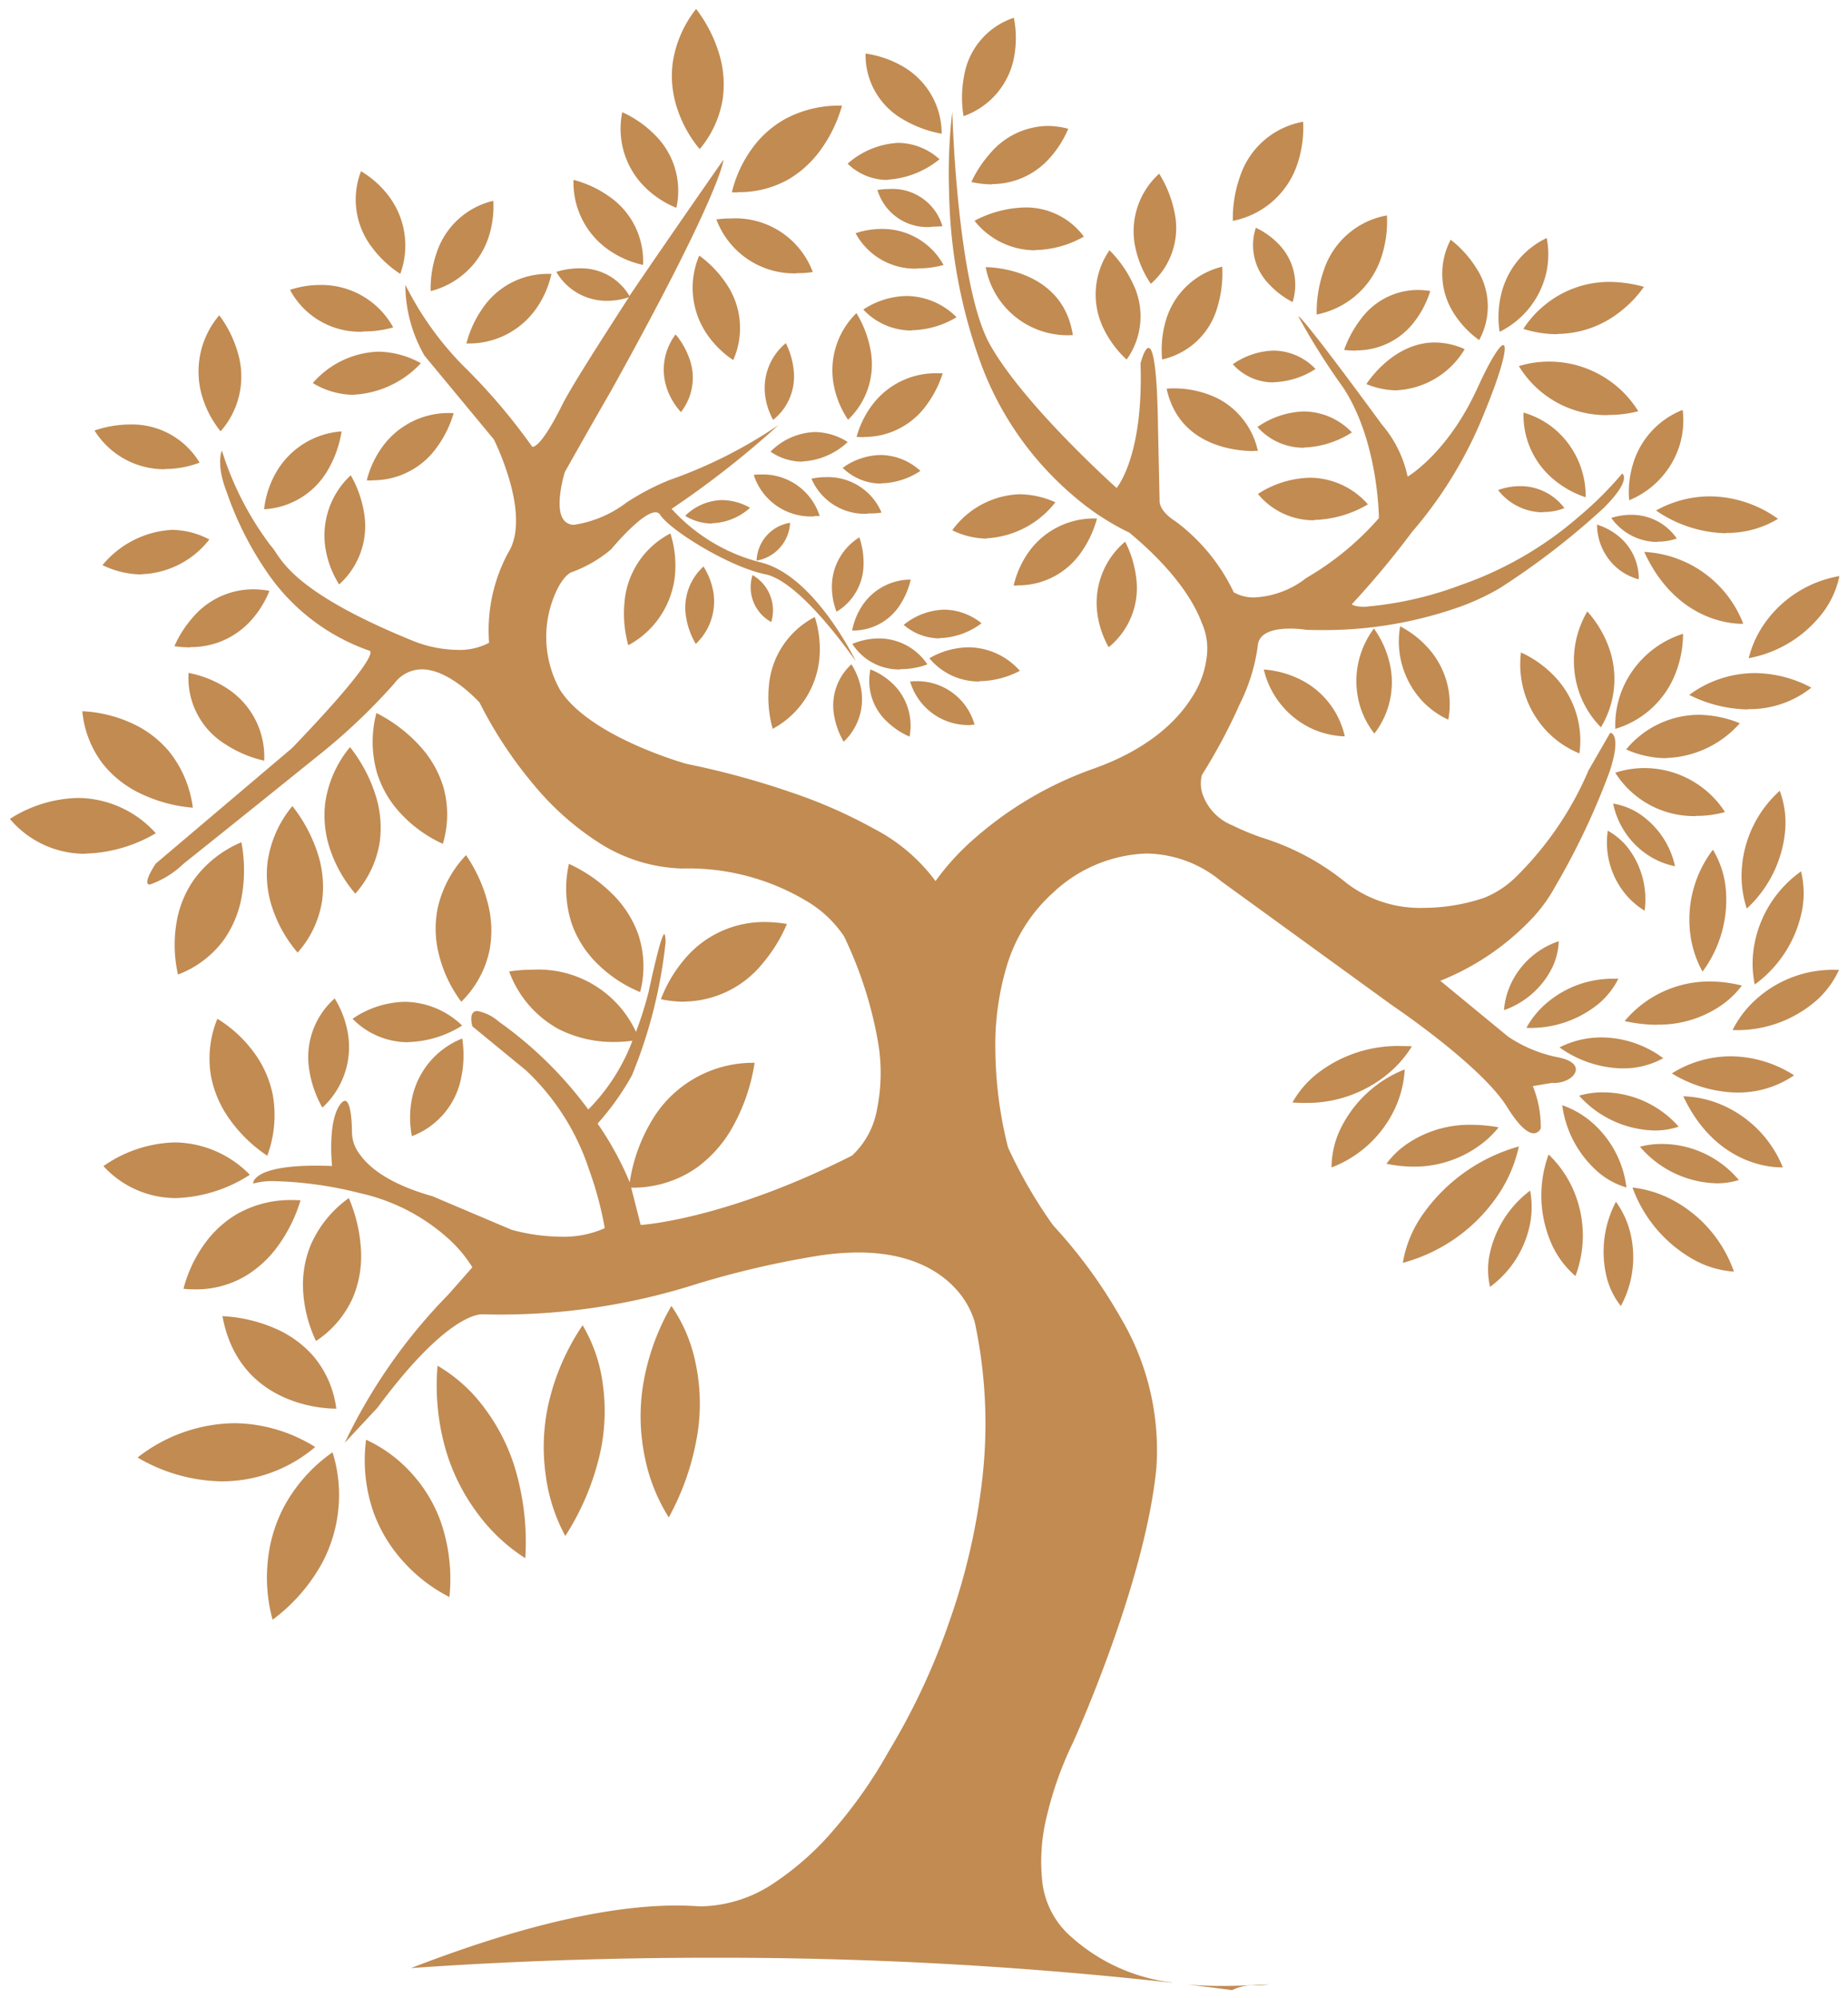
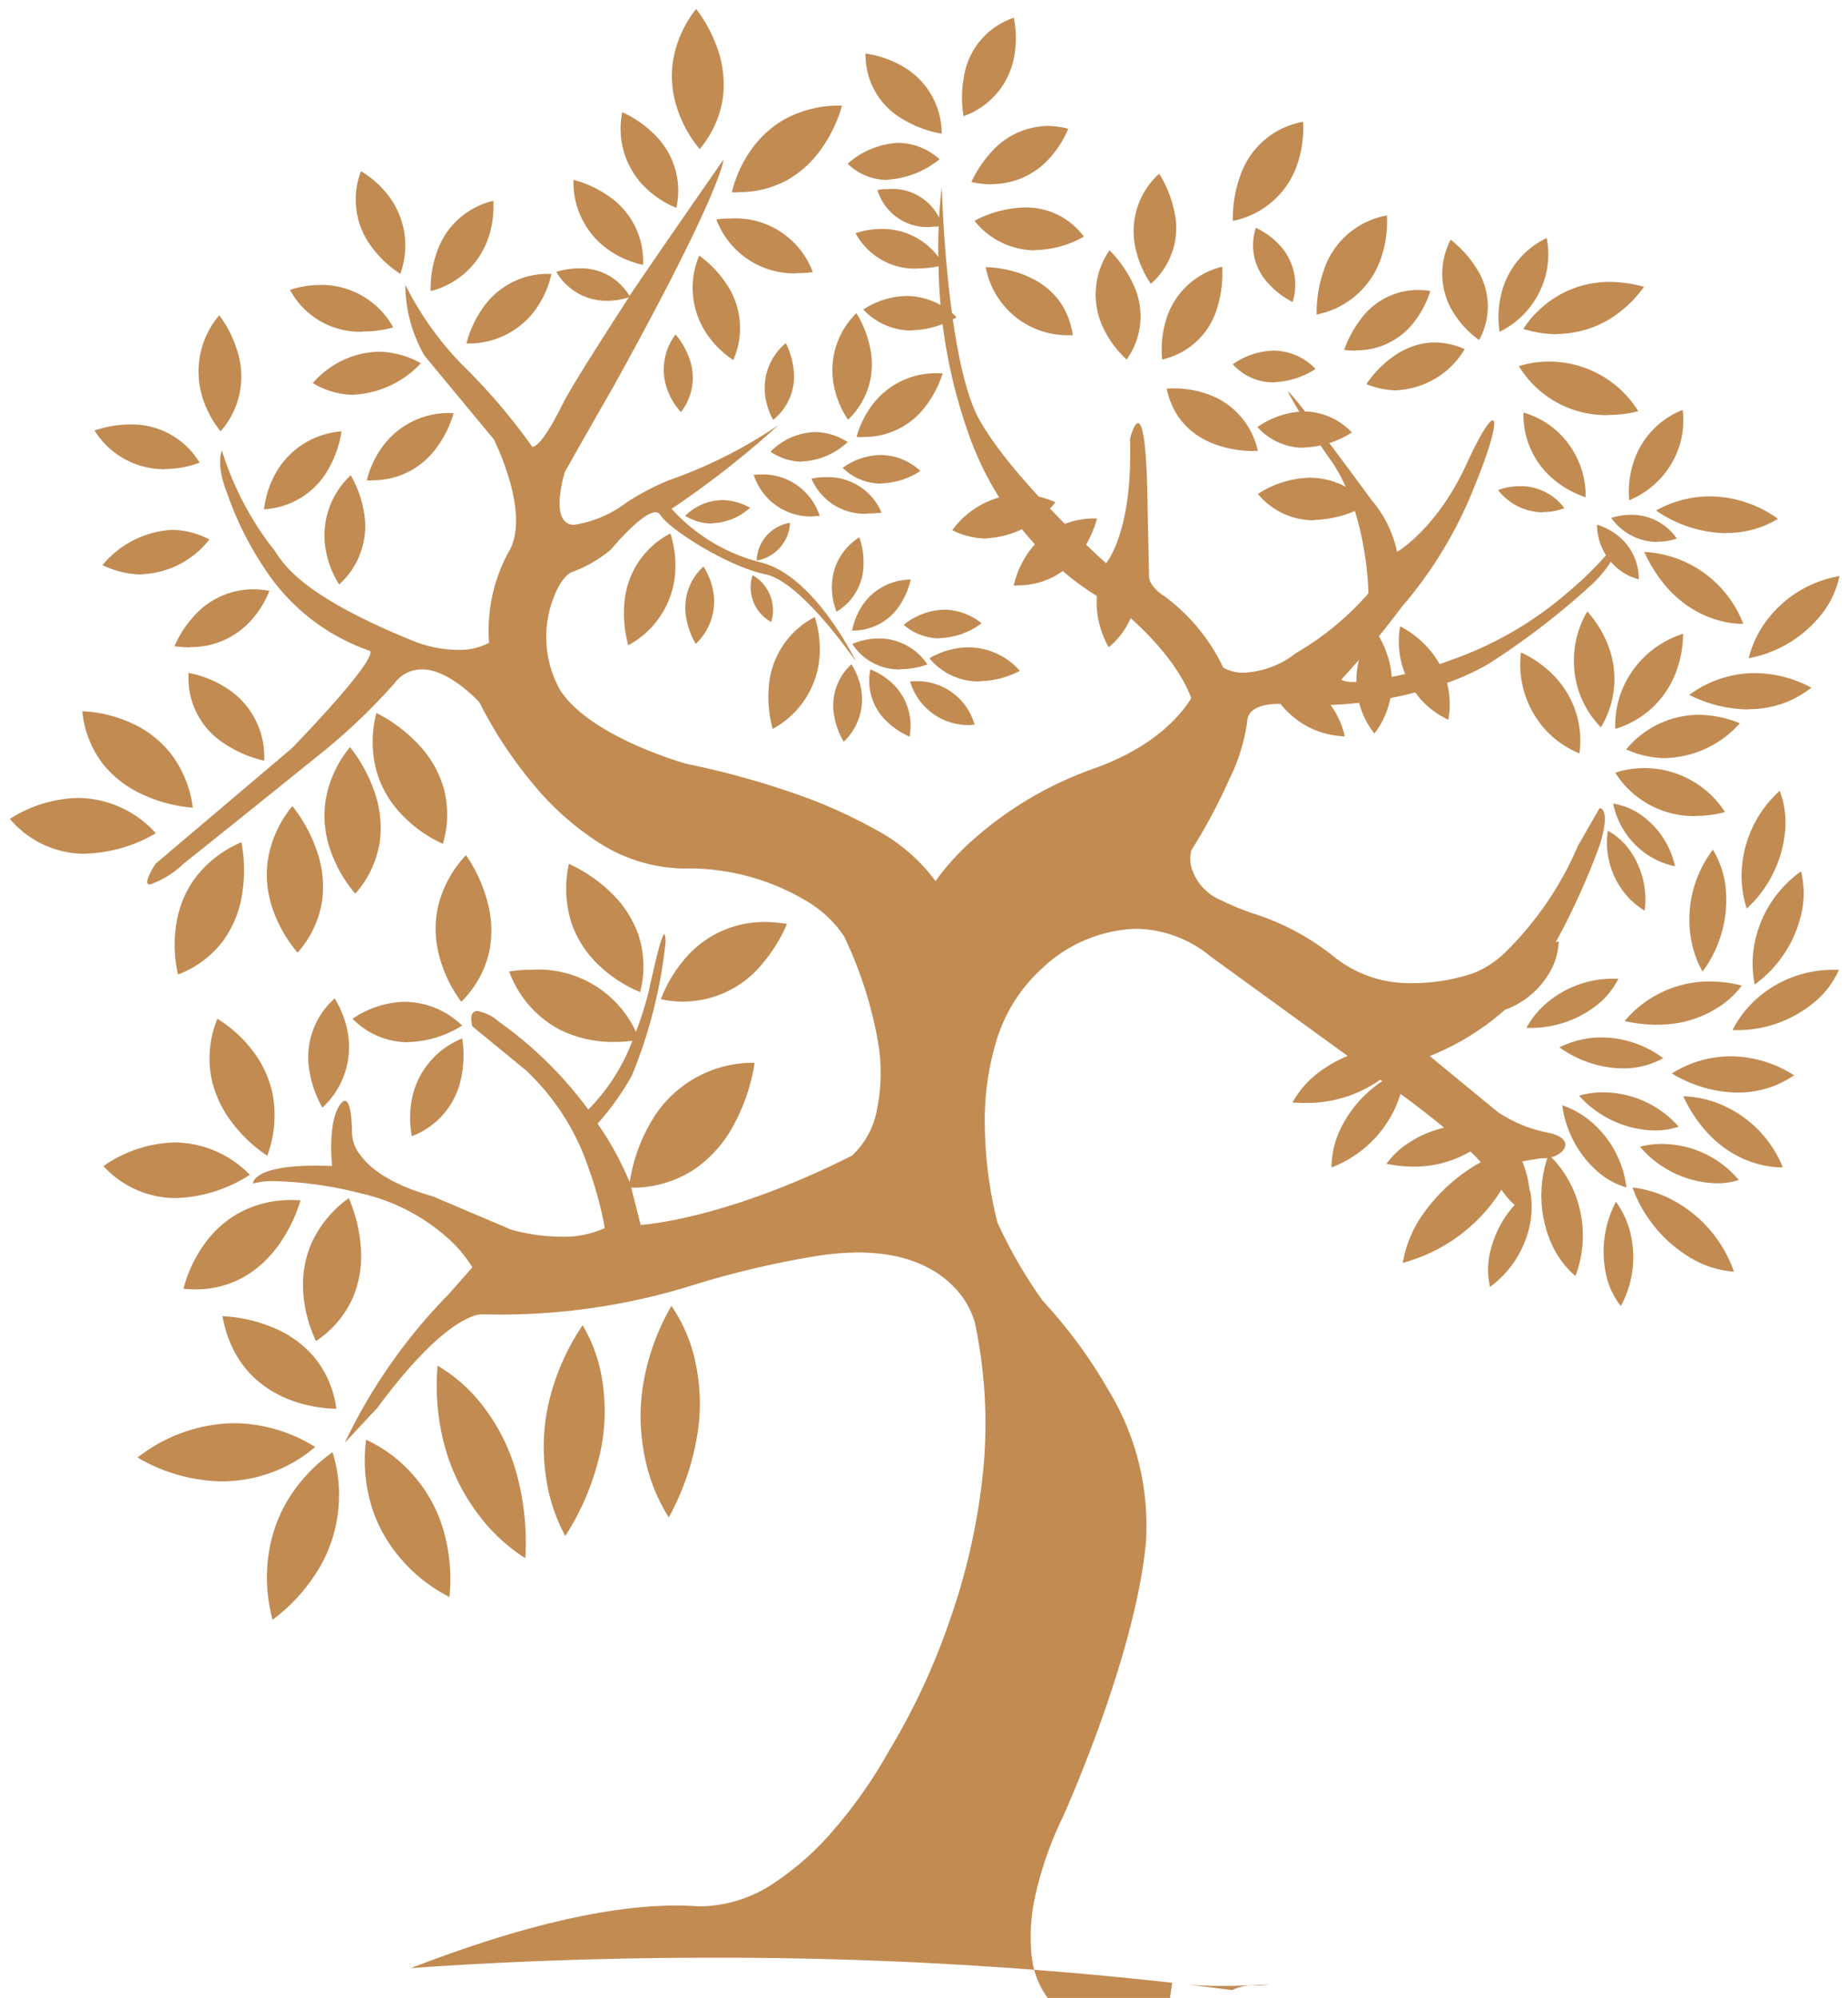
<svg xmlns="http://www.w3.org/2000/svg" width="119.882" height="129.614" viewBox="0 0 119.882 129.614">
-   <path id="Sottrazione_1" data-name="Sottrazione 1" d="M-5348.743,505.538h0c-.969-.128-1.964-.252-2.958-.369.687.063,1.428.1,2.266.1,1.044,0,2.11-.05,3.106-.1a5.671,5.671,0,0,1-.872.068,2.994,2.994,0,0,0-1.541.31Zm-3.877-.476a265.614,265.614,0,0,0-29.88-1.623c-6.607,0-13.167.226-19.5.672l.021-.01c2.916-1.107,10.66-4.048,17.184-4.048.432,0,.857.013,1.265.038.139.009.28.013.42.013a8.749,8.749,0,0,0,4.749-1.57,18.629,18.629,0,0,0,3.842-3.455,30.479,30.479,0,0,0,3.51-5.026,43.982,43.982,0,0,0,3.977-8.543,41.819,41.819,0,0,0,2.068-8.9,31.56,31.56,0,0,0-.459-10.394,5.466,5.466,0,0,0-1.326-2.264c-.978-1.033-2.851-2.264-6.226-2.264a17.392,17.392,0,0,0-2.743.234,59.366,59.366,0,0,0-7.789,1.821,41.807,41.807,0,0,1-13.836,1.955.414.414,0,0,0-.05,0c-.384,0-2.514.292-6.778,6.057l-2.122,2.277a35.49,35.49,0,0,1,6.726-9.623l1.551-1.76a8.544,8.544,0,0,0-1.648-1.94,12.617,12.617,0,0,0-5.646-2.871,24.772,24.772,0,0,0-5.463-.776,4.717,4.717,0,0,0-1.47.156.534.534,0,0,1,.167-.341c.348-.374,1.31-.821,3.919-.821.327,0,.676.007,1.039.022l0-.009c-.046-.481-.237-2.934.519-3.972.117-.164.224-.248.316-.248.236,0,.349.545.4,1,.057.494.057,1,.057,1a2.392,2.392,0,0,0,.538,1.513c.561.779,1.83,1.876,4.688,2.678l5.123,2.173a12.609,12.609,0,0,0,3.215.453,6.565,6.565,0,0,0,2.836-.556,22.96,22.96,0,0,0-1.028-3.822,15.418,15.418,0,0,0-4.093-6.423l-3.466-2.846c-.019-.063-.169-.605.02-.861a.35.35,0,0,1,.3-.135,2.89,2.89,0,0,1,1.388.686,25.6,25.6,0,0,1,5.8,5.691l0,.006.007.009a12.674,12.674,0,0,0,2.865-4.464,8.859,8.859,0,0,1-1.191.08,7.81,7.81,0,0,1-3.553-.814,6.97,6.97,0,0,1-3.252-3.761.036.036,0,0,1,.013,0,9.123,9.123,0,0,1,1.451-.109,6.968,6.968,0,0,1,6.763,4.029,24.462,24.462,0,0,0,.822-2.6c.008-.037.785-3.743,1.02-3.743a.025.025,0,0,1,.018.009,1.666,1.666,0,0,1,.04.7,31.351,31.351,0,0,1-2.162,8.456,17.208,17.208,0,0,1-2.227,3.126v.008a20.029,20.029,0,0,1,2.07,3.776l.011.037a10.951,10.951,0,0,1,1.659-4.373,7.633,7.633,0,0,1,6.443-3.39v.009a12.359,12.359,0,0,1-1.355,4.029,8.2,8.2,0,0,1-2.421,2.783,7.259,7.259,0,0,1-4.23,1.28l.618,2.419c.052,0,5.49-.343,13.71-4.5a5.359,5.359,0,0,0,1.623-3.02,11.809,11.809,0,0,0,.057-4.379,26.239,26.239,0,0,0-2.2-6.828,7.472,7.472,0,0,0-2.224-2.16,14.919,14.919,0,0,0-8.278-2.237,10.5,10.5,0,0,1-5.479-1.726,18.284,18.284,0,0,1-4.136-3.694,27.432,27.432,0,0,1-3.524-5.341c-.019-.022-1.932-2.16-3.747-2.16a2.233,2.233,0,0,0-1.788.92,39.4,39.4,0,0,1-4.963,4.7l-.1.08c-1.521,1.226-5.4,4.354-8.6,6.905a6.048,6.048,0,0,1-2.194,1.357.152.152,0,0,1-.147-.073c-.148-.28.522-1.274.529-1.284l8.848-7.5c4.841-5.048,5.162-6.065,5.075-6.268a.067.067,0,0,0-.057-.044,13.342,13.342,0,0,1-6.746-5.244,21.426,21.426,0,0,1-2.516-5.051c-.716-1.84-.315-2.683-.311-2.691a20.173,20.173,0,0,0,3.156,6.157,2.955,2.955,0,0,1,.329.439c.628.942,1.933,2.9,8.828,5.716a8.029,8.029,0,0,0,2.943.619,4.094,4.094,0,0,0,2.077-.461,10.634,10.634,0,0,1,1.241-5.847c.442-.693.821-2.051.116-4.584a17.2,17.2,0,0,0-1.047-2.762l-4.5-5.432a9.264,9.264,0,0,1-1.243-4.6,20.574,20.574,0,0,0,3.673,5.173,39.161,39.161,0,0,1,4.553,5.328.079.079,0,0,0,.041.008c.135,0,.675-.206,1.977-2.853.731-1.363,2.277-3.77,3.915-6.317l.329-.511a.041.041,0,0,0,.042-.029,4.478,4.478,0,0,1-1.447.241,3.769,3.769,0,0,1-3.29-1.879l.008,0a5.061,5.061,0,0,1,1.492-.227,3.629,3.629,0,0,1,3.245,1.793c2.939-4.331,6.078-8.807,6.1-8.846,0,.089-.237,2.29-7.294,15-1.512,2.622-2.666,4.677-2.983,5.244l-.017.03c-.029.093-.688,2.258-.082,3.086a.819.819,0,0,0,.7.33,7.507,7.507,0,0,0,3.387-1.444,16.053,16.053,0,0,1,2.77-1.454,30.54,30.54,0,0,0,7.086-3.57,60.2,60.2,0,0,1-6.933,5.432,11.639,11.639,0,0,0,5.743,3.466c3.223.755,5.737,5.476,6.208,6.414l-.076-.105c-2.386-3.314-4.454-5.279-5.821-5.534-2.393-.508-6.129-2.854-6.777-3.827a.354.354,0,0,0-.326-.188c-.874,0-2.8,2.311-2.881,2.409a8.37,8.37,0,0,1-2.483,1.45c-.4.11-.868.725-1.211,1.6a7.044,7.044,0,0,0,.382,6.054c1.94,3.063,8.163,4.793,8.226,4.81a53.588,53.588,0,0,1,6.771,1.843,32.2,32.2,0,0,1,5.386,2.369,11.581,11.581,0,0,1,3.983,3.392.023.023,0,0,1,0-.007,15.98,15.98,0,0,1,2.422-2.669,23.637,23.637,0,0,1,7.818-4.617c3.688-1.309,5.489-3.209,6.35-4.571a6.07,6.07,0,0,0,1-2.671,4.07,4.07,0,0,0-.317-2.212c-.478-1.286-1.68-3.346-4.7-5.859a16.493,16.493,0,0,1-3.642-2.4,20.638,20.638,0,0,1-5.931-8.413,34.035,34.035,0,0,1-2.121-11.259,34.7,34.7,0,0,1,.207-5.245c0,.106.3,11.09,2.38,15,2.143,3.929,8.217,9.362,8.278,9.416.017-.019,1.758-2.046,1.552-8.071,0-.01.255-1.015.522-1.015.251,0,.561.921.615,5.309l.1,4.6c0,.006-.088.631,1.034,1.345a12.319,12.319,0,0,1,3.777,4.6,2.571,2.571,0,0,0,1.371.333,5.919,5.919,0,0,0,3.338-1.264,18.7,18.7,0,0,0,4.706-3.879c0-.049-.027-5.008-2.326-8.485a43.842,43.842,0,0,1-2.9-4.606c.292,0,5.382,6.966,5.434,7.036a7.592,7.592,0,0,1,1.655,3.362c.023-.013,2.623-1.53,4.551-5.792.925-2.02,1.46-2.74,1.652-2.74a.073.073,0,0,1,.062.035c.154.23-.171,1.636-1.247,4.257a27.351,27.351,0,0,1-4.76,7.863l0,.006a58.507,58.507,0,0,1-3.875,4.65s.129.164.824.164a22.776,22.776,0,0,0,6.212-1.4,23.287,23.287,0,0,0,7.656-4.417,23.209,23.209,0,0,0,2.845-2.826.3.3,0,0,1,.116.248c.014.291-.2.871-1.311,1.981a48.708,48.708,0,0,1-6.771,5.222,15.658,15.658,0,0,1-3.025,1.352,26.367,26.367,0,0,1-8.507,1.352c-.325,0-.657-.005-.986-.016a7.227,7.227,0,0,0-1.06-.079c-.939,0-2.065.2-2.1,1.166a12,12,0,0,1-1.151,3.7,36.36,36.36,0,0,1-2.47,4.631,2.273,2.273,0,0,0,.012,1.145,3.368,3.368,0,0,0,1.953,2.115,15.824,15.824,0,0,0,2.117.863,16.163,16.163,0,0,1,5.334,2.914,7.851,7.851,0,0,0,4.995,1.582,12.369,12.369,0,0,0,3.9-.651,6.278,6.278,0,0,0,2.107-1.4,21.547,21.547,0,0,0,4.667-6.874l1.4-2.432a.3.3,0,0,1,.228.168c.146.248.221.849-.248,2.306a46.822,46.822,0,0,1-3.551,7.509,9.93,9.93,0,0,1-1.61,2.18,16.674,16.674,0,0,1-5.839,3.925l4.4,3.622a8.885,8.885,0,0,0,3.258,1.347c.757.15,1.17.451,1.133.824-.043.445-.7.836-1.4.836-.048,0-.1,0-.145-.005l-1.241.207s0,0,0,.008a7.045,7.045,0,0,1,.514,2.732.518.518,0,0,1-.453.324c-.314,0-.877-.307-1.772-1.772-1.726-2.694-7.343-6.481-7.4-6.519l-11.121-8.071a7.706,7.706,0,0,0-4.856-1.789,9.286,9.286,0,0,0-6.061,2.564,10.368,10.368,0,0,0-3.006,4.827,17.868,17.868,0,0,0-.712,5.424,26.536,26.536,0,0,0,.822,6.254,30.564,30.564,0,0,0,2.9,5.018l.215.244a32.079,32.079,0,0,1,4.157,5.726,16.833,16.833,0,0,1,2.354,9.757c-.71,7.521-5.385,17.8-5.432,17.9a22.974,22.974,0,0,0-1.687,4.767,12.14,12.14,0,0,0-.3,4.074,5.547,5.547,0,0,0,1.676,3.526,11.942,11.942,0,0,0,6.746,3.159Zm-58.355-23.546h0a10.368,10.368,0,0,1-.312-3.811,9.569,9.569,0,0,1,1.055-3.533,10.27,10.27,0,0,1,3.146-3.523l0,.006a9.177,9.177,0,0,1,.379,3.645,9.346,9.346,0,0,1-1.046,3.513,11.443,11.443,0,0,1-3.224,3.7Zm11.471-1.477h0a10.271,10.271,0,0,1-3.025-2.339,9.572,9.572,0,0,1-1.9-3.161,10.276,10.276,0,0,1-.482-4.7l.007,0a9.057,9.057,0,0,1,2.948,2.177,9.319,9.319,0,0,1,1.89,3.141,11.44,11.44,0,0,1,.563,4.879Zm4.924-2.518h0a11.509,11.509,0,0,1-3.1-2.909,12.961,12.961,0,0,1-1.988-3.874,15.057,15.057,0,0,1-.606-5.7l.006,0a10.1,10.1,0,0,1,3.015,2.712,12.633,12.633,0,0,1,1.979,3.85,16.772,16.772,0,0,1,.692,5.917Zm2.592-1.44h0a11.426,11.426,0,0,1-1.283-4.051,12.953,12.953,0,0,1,.155-4.352,15.054,15.054,0,0,1,2.251-5.269l.005.006a9.982,9.982,0,0,1,1.308,3.837,12.631,12.631,0,0,1-.151,4.326,16.774,16.774,0,0,1-2.284,5.5Zm6.713-1.207h0a11.553,11.553,0,0,1-1.562-3.952,12.979,12.979,0,0,1-.148-4.352,15.051,15.051,0,0,1,1.879-5.413l.006.005a9.986,9.986,0,0,1,1.571,3.737,12.63,12.63,0,0,1,.15,4.326,16.783,16.783,0,0,1-1.895,5.648Zm-29-2.339a11.067,11.067,0,0,1-5.458-1.547h0l0,0a10.392,10.392,0,0,1,6.269-2.226,10.059,10.059,0,0,1,5.251,1.545A9.353,9.353,0,0,1-5414.273,472.535Zm7.43-4.716h-.063c-.637,0-6.252-.168-7.32-6h.008a9.756,9.756,0,0,1,3.363.777,6.951,6.951,0,0,1,2.5,1.785,6.56,6.56,0,0,1,1.514,3.44Zm-1.314-4.387h0a8.7,8.7,0,0,1-.833-3.229,6.786,6.786,0,0,1,.495-3.012,7.3,7.3,0,0,1,2.468-3.032l0,.005a9.857,9.857,0,0,1,.787,3.362,6.955,6.955,0,0,1-.5,3.029,6.561,6.561,0,0,1-2.419,2.878Zm84.641-2.277h0a4.958,4.958,0,0,1-.9-1.807,6.963,6.963,0,0,1,.586-4.949s0,0,.007.006a5.807,5.807,0,0,1,.9,1.905,6.651,6.651,0,0,1-.584,4.844Zm-92.473-1.075c-.262,0-.511-.012-.763-.037v-.007a8.661,8.661,0,0,1,1.338-2.871,6.9,6.9,0,0,1,2.146-1.979,7,7,0,0,1,3.553-.9c.18,0,.366.006.55.017a.023.023,0,0,1,0,.01,9.855,9.855,0,0,1-1.408,2.879,7.224,7.224,0,0,1-2.1,1.986A6.293,6.293,0,0,1-5415.99,460.08Zm83.993-.162h0a4.959,4.959,0,0,1-.045-2.021,6.961,6.961,0,0,1,2.647-4.224s0,0,0,.008a5.789,5.789,0,0,1,0,2.106,6.656,6.656,0,0,1-2.6,4.131Zm5.542-.7h0a5.992,5.992,0,0,1-1.5-1.974,7.764,7.764,0,0,1-.244-5.912s0,0,.008.005a7.124,7.124,0,0,1,1.507,2.092,7.42,7.42,0,0,1,.225,5.789Zm10.278-.29h0a6.234,6.234,0,0,1-2.458-.694,8.8,8.8,0,0,1-4.123-4.76h.008a7.347,7.347,0,0,1,2.547.784,8.4,8.4,0,0,1,4.026,4.67Zm-21.479-.571v0a7.677,7.677,0,0,1,1.151-2.927,11.353,11.353,0,0,1,6.375-4.62s0,0,0,.01a9.1,9.1,0,0,1-1.272,3.027,10.851,10.851,0,0,1-6.251,4.511Zm-79.586-4.2a6.357,6.357,0,0,1-4.706-2.073h0l0,0a8.447,8.447,0,0,1,4.628-1.537,6.9,6.9,0,0,1,4.869,2.1l0,0A9.367,9.367,0,0,1-5417.243,454.158Zm94.094-.688h0a4.9,4.9,0,0,1-1.783-.952,6.967,6.967,0,0,1-2.383-4.379h0l.007,0a5.868,5.868,0,0,1,1.834,1.037,6.654,6.654,0,0,1,2.324,4.293Zm5.83-.271a6.741,6.741,0,0,1-4.954-2.373s0,0,.009,0a5.506,5.506,0,0,1,1.438-.178,6.531,6.531,0,0,1,4.967,2.341l-.007,0A4.713,4.713,0,0,1-5317.32,453.2Zm4.178-1.033c-.694,0-4.259-.222-6.321-4.609h.021a6.808,6.808,0,0,1,2.6.61,7.439,7.439,0,0,1,3.836,4l-.022,0C-5313.045,452.164-5313.085,452.166-5313.142,452.166Zm-29.14,0h0a5.833,5.833,0,0,1,.514-2.354,7.821,7.821,0,0,1,4.233-4s0,0,0,.009a6.908,6.908,0,0,1-.594,2.44,7.475,7.475,0,0,1-4.153,3.911Zm5.325-.047a8.747,8.747,0,0,1-1.756-.185s0,0,0-.008a5.431,5.431,0,0,1,1.295-1.256,7.177,7.177,0,0,1,4.213-1.264,10.12,10.12,0,0,1,1.759.161s0,0,0,.009a6.352,6.352,0,0,1-1.372,1.267A7.206,7.206,0,0,1-5336.957,452.119Zm-74.365-.708h0a9.348,9.348,0,0,1-2.432-2.351,7.038,7.038,0,0,1-1.214-2.792,6.79,6.79,0,0,1,.408-3.738l.007,0a8.372,8.372,0,0,1,2.387,2.211,6.86,6.86,0,0,1,1.21,2.774,7.552,7.552,0,0,1-.364,3.891Zm9.38-1.275h0a6.253,6.253,0,0,1,.009-2.441,5.328,5.328,0,0,1,3.26-3.888s0,0,0,.008a7.1,7.1,0,0,1-.067,2.528,5.086,5.086,0,0,1-3.2,3.8Zm80.595-.362a6.786,6.786,0,0,1-4.876-2.261s0,0,.009,0a5.619,5.619,0,0,1,1.577-.213,6.559,6.559,0,0,1,4.875,2.228l-.007,0A4.794,4.794,0,0,1-5321.347,449.773Zm-86.4-1.485h0a7.12,7.12,0,0,1-.842-2.391,5.091,5.091,0,0,1,1.641-4.691.013.013,0,0,1,0,.005,6.3,6.3,0,0,1,.859,2.281,5.33,5.33,0,0,1-1.661,4.8Zm63.736-.3c-.269,0-.538-.011-.8-.032,0,0,0,0,0-.008a6.3,6.3,0,0,1,1.543-1.822,8.524,8.524,0,0,1,5.57-1.829c.2,0,.414.005.623.016,0,0,0,0,0,.009a7.273,7.273,0,0,1-1.612,1.828A8.232,8.232,0,0,1-5344.007,447.984Zm28.051-.674a8.425,8.425,0,0,1-4.244-1.243l0,0a7.2,7.2,0,0,1,3.829-1.11,7.722,7.722,0,0,1,4.1,1.232h0l0,0A6.381,6.381,0,0,1-5315.956,447.31Zm-7.456-1.567h-.007a7.266,7.266,0,0,1-4.073-1.366s0,0,.006,0a6.013,6.013,0,0,1,2.748-.645,6.765,6.765,0,0,1,3.976,1.347l0,0A5.267,5.267,0,0,1-5323.411,445.743Zm-78.772-1.7a5.024,5.024,0,0,1-3.6-1.521l0,0a6.228,6.228,0,0,1,3.393-1.1,5.443,5.443,0,0,1,3.716,1.54l0,0A6.925,6.925,0,0,1-5402.184,444.039Zm85.918-.781h0a6.7,6.7,0,0,1,1.479-1.956,7.421,7.421,0,0,1,5.194-1.958l.232,0v.006a5.95,5.95,0,0,1-1.418,1.943A7.823,7.823,0,0,1-5316.265,443.258Zm-13.375-.142h0a5.728,5.728,0,0,1,1.291-1.595,6.593,6.593,0,0,1,4.454-1.6l.22,0s0,0,0,.008a5.083,5.083,0,0,1-1.242,1.586A6.96,6.96,0,0,1-5329.641,443.115Zm8.484-.208a9.726,9.726,0,0,1-2.105-.241,7.16,7.16,0,0,1,5.522-2.568,8.557,8.557,0,0,1,2.072.265s0,0,0,.008a5.671,5.671,0,0,1-1.313,1.264A7.117,7.117,0,0,1-5321.156,442.907Zm-9.933-.951v0a4.932,4.932,0,0,1,.476-1.762,5.261,5.261,0,0,1,3.077-2.707s0,0,0,.009a4.361,4.361,0,0,1-.419,1.69,5.509,5.509,0,0,1-3.134,2.771Zm-53.171-.545a7.426,7.426,0,0,1-1.518-.163v-.008a8.685,8.685,0,0,1,1.458-2.5,6.721,6.721,0,0,1,5.27-2.5,8.61,8.61,0,0,1,1.439.126.022.022,0,0,1,0,.011,9.914,9.914,0,0,1-1.541,2.511A6.66,6.66,0,0,1-5384.26,441.411Zm-14.472,0h0a8.591,8.591,0,0,1-1.438-3.009,6.788,6.788,0,0,1-.094-3.051,7.293,7.293,0,0,1,1.84-3.449l.007.008a9.817,9.817,0,0,1,1.416,3.145,6.959,6.959,0,0,1,.091,3.069,6.555,6.555,0,0,1-1.821,3.288Zm11.6-.627h0a8.594,8.594,0,0,1-2.779-1.844,6.783,6.783,0,0,1-1.646-2.57,7.293,7.293,0,0,1-.191-3.9l.008,0a9.741,9.741,0,0,1,2.831,1.973,6.949,6.949,0,0,1,1.654,2.587,6.559,6.559,0,0,1,.125,3.756Zm72.309-.486h0a6.779,6.779,0,0,1-.038-2.517,7.475,7.475,0,0,1,3.042-4.826s0,0,0,.007a5.984,5.984,0,0,1,.088,2.4,7.815,7.815,0,0,1-3.095,4.935Zm-102.286-.654h0a8.692,8.692,0,0,1-.1-3.333,6.787,6.787,0,0,1,1.143-2.83,7.294,7.294,0,0,1,3.073-2.416s0,0,0,.01a9.828,9.828,0,0,1,.029,3.449,6.956,6.956,0,0,1-1.152,2.846,6.556,6.556,0,0,1-2.991,2.276Zm98.9-.186h0a6.77,6.77,0,0,1-.789-2.391,7.476,7.476,0,0,1,1.46-5.516s0,0,.006.007a6.015,6.015,0,0,1,.8,2.265,7.817,7.817,0,0,1-1.478,5.635Zm-91.139-1.234h0a8.633,8.633,0,0,1-1.641-2.9,6.79,6.79,0,0,1-.3-3.037,7.3,7.3,0,0,1,1.6-3.568s0,0,.007.007a9.8,9.8,0,0,1,1.628,3.041,6.962,6.962,0,0,1,.3,3.055,6.564,6.564,0,0,1-1.591,3.4Zm87.382-2.719h0a4.965,4.965,0,0,1-1.359-1.219,5.269,5.269,0,0,1-1.031-3.967h0l.006,0a4.4,4.4,0,0,1,1.323,1.136,5.507,5.507,0,0,1,1.062,4.047Zm6.627-.133h0a6.818,6.818,0,0,1-.328-2.5,7.477,7.477,0,0,1,2.467-5.146h0l0,.006a5.939,5.939,0,0,1,.365,2.378,7.821,7.821,0,0,1-2.506,5.259Zm-90.269-.974h0a8.642,8.642,0,0,1-1.642-2.9,6.791,6.791,0,0,1-.3-3.037,7.3,7.3,0,0,1,1.6-3.567s0,0,.007.007a9.808,9.808,0,0,1,1.629,3.041,6.963,6.963,0,0,1,.3,3.055,6.556,6.556,0,0,1-1.59,3.4Zm85.612-1.777h0a4.924,4.924,0,0,1-1.693-.683,5.261,5.261,0,0,1-2.319-3.379h.007a4.393,4.393,0,0,1,1.63.618,5.5,5.5,0,0,1,2.376,3.443Zm-103.117-.808a6.354,6.354,0,0,1-4.9-2.261h0l0,0a8.515,8.515,0,0,1,4.419-1.36,6.852,6.852,0,0,1,5.047,2.289l0,0A9.482,9.482,0,0,1-5423.105,431.811Zm23.184-.645h0a8.571,8.571,0,0,1-2.709-1.945,6.784,6.784,0,0,1-1.551-2.629,7.3,7.3,0,0,1-.049-3.909l.007,0a9.729,9.729,0,0,1,2.757,2.075,6.953,6.953,0,0,1,1.558,2.646,6.566,6.566,0,0,1-.012,3.759Zm81.273-1.8a6.039,6.039,0,0,1-5.216-2.815s0,0,.007,0a6.091,6.091,0,0,1,1.906-.3,6.235,6.235,0,0,1,5.208,2.855s0,0-.009,0A6.907,6.907,0,0,1-5318.649,429.364Zm-97.49-.543h0a9.691,9.691,0,0,1-3.34-.894,6.956,6.956,0,0,1-2.434-1.872,6.563,6.563,0,0,1-1.393-3.492h.007a8.651,8.651,0,0,1,3.234.793,6.79,6.79,0,0,1,2.421,1.859,7.3,7.3,0,0,1,1.505,3.606Zm4.628-3.051h0a7.766,7.766,0,0,1-2.533-1.076,5.042,5.042,0,0,1-2.369-4.616h.007a6.976,6.976,0,0,1,2.461.985,5.278,5.278,0,0,1,2.435,4.706Zm90.939-.163a6.444,6.444,0,0,1-2.585-.567,6.148,6.148,0,0,1,4.691-2.247,7.259,7.259,0,0,1,2.682.549A6.653,6.653,0,0,1-5320.571,425.608Zm-5.617-.31h0a6.113,6.113,0,0,1-2.048-1.367,6.314,6.314,0,0,1-1.744-5.179h0l.007,0a7.063,7.063,0,0,1,2.092,1.468,6.03,6.03,0,0,1,1.693,5.074Zm-47.728-.758h0a4.988,4.988,0,0,1-.617-1.686,3.607,3.607,0,0,1,1.121-3.336h0l0,.005a4.478,4.478,0,0,1,.628,1.608,3.773,3.773,0,0,1-1.135,3.411Zm4.273-.329h0a4.994,4.994,0,0,1-1.489-1,3.606,3.606,0,0,1-1.049-3.36h0l.005,0a4.507,4.507,0,0,1,1.45.934,3.775,3.775,0,0,1,1.082,3.428Zm28.235-.019h-.017a5.558,5.558,0,0,1-2.268-.57,5.678,5.678,0,0,1-2.97-3.766h.008a6.387,6.387,0,0,1,2.226.584,5.432,5.432,0,0,1,3.02,3.752Zm1.917-.182h0a5.468,5.468,0,0,1-.987-1.986,5.687,5.687,0,0,1,.959-4.827s0,0,.006.006a6.388,6.388,0,0,1,.975,2.085,5.434,5.434,0,0,1-.952,4.722Zm-39.031-.306h0a7.663,7.663,0,0,1-.249-2.746,5.536,5.536,0,0,1,2.983-4.507l0,.006a6.824,6.824,0,0,1,.3,2.635,5.8,5.8,0,0,1-3.032,4.612Zm54.664,0h0a6.131,6.131,0,0,1,.4-2.431,6.319,6.319,0,0,1,3.992-3.733s0,0,0,.009a7.09,7.09,0,0,1-.47,2.512,6.03,6.03,0,0,1-3.917,3.643Zm-.937-.1h0a6.136,6.136,0,0,1-1.338-2.068,6.312,6.312,0,0,1,.455-5.445s0,0,.007.006a7.085,7.085,0,0,1,1.337,2.177,6.028,6.028,0,0,1-.46,5.329Zm-40.822-.149a3.937,3.937,0,0,1-3.991-2.825l.016,0c.037,0,.15-.013.31-.013a3.858,3.858,0,0,1,3.861,2.834l-.023,0C-5365.477,423.446-5365.535,423.448-5365.618,423.448Zm30.919-.344h0a5.527,5.527,0,0,1-1.782-1.319,5.687,5.687,0,0,1-1.339-4.734h0l.007,0a6.376,6.376,0,0,1,1.817,1.413,5.432,5.432,0,0,1,1.3,4.638Zm19.432-.666a8.7,8.7,0,0,1-3.8-.944h0l.005,0a7.194,7.194,0,0,1,4.263-1.412,7.878,7.878,0,0,1,3.656.944A6.427,6.427,0,0,1-5315.267,422.439Zm-49.858-1.812a4.164,4.164,0,0,1-3.233-1.506l0,0a5.168,5.168,0,0,1,2.548-.71,4.471,4.471,0,0,1,3.322,1.527l-.005,0A5.8,5.8,0,0,1-5365.125,420.626Zm-5.124-.781a3.605,3.605,0,0,1-3.108-1.659l.006,0a4.494,4.494,0,0,1,1.721-.352,3.777,3.777,0,0,1,3.144,1.686s0,0-.007,0A5.029,5.029,0,0,1-5370.249,419.845Zm55.042-.732v0a6.783,6.783,0,0,1,1.053-2.287,7.474,7.474,0,0,1,4.83-3.038v.006a5.939,5.939,0,0,1-.958,2.206,7.82,7.82,0,0,1-4.923,3.114Zm-101.111-.7a6.745,6.745,0,0,1-1.011-.077s0,0,0-.009a7.144,7.144,0,0,1,1.172-1.837,5.153,5.153,0,0,1,3.9-1.845,5.914,5.914,0,0,1,1.083.1.013.013,0,0,1,0,.008,6.318,6.318,0,0,1-1.111,1.824A5.221,5.221,0,0,1-5416.317,418.415Zm59.593-.008h0a6.06,6.06,0,0,1-.745-2.257,5.183,5.183,0,0,1,1.813-4.593l0,.005a6.914,6.914,0,0,1,.717,2.355,4.952,4.952,0,0,1-1.788,4.49Zm-31.165-.13h0a7.671,7.671,0,0,1-.25-2.746,5.536,5.536,0,0,1,2.983-4.507l0,.006a6.832,6.832,0,0,1,.3,2.635,5.8,5.8,0,0,1-3.032,4.612Zm4.377-.086h0a4.991,4.991,0,0,1-.618-1.686,3.608,3.608,0,0,1,1.121-3.338h0l0,.005a4.478,4.478,0,0,1,.628,1.608,3.773,3.773,0,0,1-1.133,3.412Zm15.814-.359a3.59,3.59,0,0,1-2.325-.877h0l0,0a4.363,4.363,0,0,1,2.629-.987,3.931,3.931,0,0,1,2.417.881l0,.005A4.735,4.735,0,0,1-5367.7,417.831Zm-5.672-.492h0a4.442,4.442,0,0,1,.64-1.606,3.779,3.779,0,0,1,3.16-1.716s0,0,0,.008a5.086,5.086,0,0,1-.7,1.646A3.6,3.6,0,0,1-5373.37,417.339Zm57.695-.455c-.7,0-4.268-.225-6.309-4.662h.008a7.289,7.289,0,0,1,6.416,4.659h-.115Zm-62.943-.115h0a2.573,2.573,0,0,1-1.21-3.042,2.627,2.627,0,0,1,1.212,3.042Zm4.237-.671h0a4.464,4.464,0,0,1-.3-1.7,3.777,3.777,0,0,1,1.782-3.123s0,0,0,.008a5.029,5.029,0,0,1,.271,1.768,3.6,3.6,0,0,1-1.753,3.05Zm11.706-1.691c-.069,0-.139,0-.212,0,0,0,0,0,0-.007a6.135,6.135,0,0,1,.968-2.165,5.186,5.186,0,0,1,4.433-2.178s0,0,0,.008a6.952,6.952,0,0,1-1.015,2.169A4.949,4.949,0,0,1-5362.675,414.408Zm-43.971-.074h0a6.277,6.277,0,0,1-.877-2.28,5.327,5.327,0,0,1,1.631-4.805s0,0,0,.006a7.115,7.115,0,0,1,.853,2.381,5.088,5.088,0,0,1-1.61,4.7Zm84.308-.334h0a3.622,3.622,0,0,1-1.3-.645,3.724,3.724,0,0,1-1.408-2.9h.008a4.167,4.167,0,0,1,1.33.7,3.556,3.556,0,0,1,1.37,2.839Zm-97.127-.314a5.94,5.94,0,0,1-2.533-.607,6.3,6.3,0,0,1,4.492-2.288,5.293,5.293,0,0,1,2.438.625A5.825,5.825,0,0,1-5419.465,413.686Zm39.9-.9h0a2.579,2.579,0,0,1,2.171-2.453,2.616,2.616,0,0,1-2.17,2.454Zm58.423-1.21a3.692,3.692,0,0,1-2.982-1.56l.008,0a4.169,4.169,0,0,1,1.276-.2,3.554,3.554,0,0,1,2.97,1.538s0,0-.007,0A3.641,3.641,0,0,1-5321.143,411.572Zm-43.48-.218a5.182,5.182,0,0,1-2.251-.54,5.642,5.642,0,0,1,4.357-2.336,5.839,5.839,0,0,1,2.334.52A6.079,6.079,0,0,1-5364.623,411.354Zm47.944-.347a8.254,8.254,0,0,1-4.538-1.475l0,0a7.172,7.172,0,0,1,3.509-.917,7.633,7.633,0,0,1,4.4,1.457l0,0A6.34,6.34,0,0,1-5316.679,411.007Zm-65.785-.629a3.381,3.381,0,0,1-1.737-.5,3.507,3.507,0,0,1,2.4-1.022,3.744,3.744,0,0,1,1.81.5h0l0,0A3.867,3.867,0,0,1-5382.463,410.378Zm39.067-.212a4.684,4.684,0,0,1-3.648-1.708,6.472,6.472,0,0,1,3.373-1.053,5.051,5.051,0,0,1,3.765,1.731l-.005,0A7.249,7.249,0,0,1-5343.4,410.166Zm-32.421-.255a3.882,3.882,0,0,1-3.934-2.691l.014,0a3.887,3.887,0,0,1,.458-.026,3.87,3.87,0,0,1,3.809,2.706l-.02,0C-5375.534,409.9-5375.65,409.911-5375.817,409.911Zm3.452-.169h-.007a3.757,3.757,0,0,1-3.635-2.274l.009,0a4.3,4.3,0,0,1,.959-.1,3.766,3.766,0,0,1,3.579,2.3.026.026,0,0,1-.011,0A4.894,4.894,0,0,1-5372.365,409.743Zm43.8-.092a3.719,3.719,0,0,1-2.9-1.445s0,0,.007,0a4.159,4.159,0,0,1,1.426-.252,3.554,3.554,0,0,1,2.871,1.425s0,0-.006,0A3.653,3.653,0,0,1-5328.565,409.651Zm-82.95-.2h0a6.2,6.2,0,0,1,.744-2.326,5.327,5.327,0,0,1,4.281-2.724s0,0,0,.008a7.126,7.126,0,0,1-.826,2.389,5.091,5.091,0,0,1-4.2,2.654Zm88.555-.578h0a6.241,6.241,0,0,1,.23-2.3,5.431,5.431,0,0,1,3.24-3.566s0,0,0,.006a5.585,5.585,0,0,1-.174,2.206,5.685,5.685,0,0,1-3.3,3.65Zm-2.826-.2h0a6.262,6.262,0,0,1-2.021-1.112,5.429,5.429,0,0,1-2.008-4.378h.007a5.578,5.578,0,0,1,1.961,1.024,5.682,5.682,0,0,1,2.063,4.465Zm-45.708-.886a3.562,3.562,0,0,1-2.487-1.022l0,0a4.344,4.344,0,0,1,2.465-.833,3.879,3.879,0,0,1,2.577,1.032l0,0A4.815,4.815,0,0,1-5371.5,407.792Zm-33.023-.2c-.118,0-.228,0-.336-.01v-.006a6.289,6.289,0,0,1,1.016-2.176,5.3,5.3,0,0,1,4.489-2.182h.129v.007a7.126,7.126,0,0,1-1.064,2.179A5.086,5.086,0,0,1-5404.518,407.593Zm-13.458-.732a5.323,5.323,0,0,1-4.54-2.513s0,0,.007,0a7.132,7.132,0,0,1,2.3-.389,5.108,5.108,0,0,1,4.509,2.476s0,0-.006,0A6.311,6.311,0,0,1-5417.976,406.861Zm41.355-.489a3.647,3.647,0,0,1-2.042-.652h0l0,0a4.257,4.257,0,0,1,2.878-1.271,4.048,4.048,0,0,1,2.129.647h0l0,0A4.654,4.654,0,0,1-5376.621,406.372Zm29.3-.689c-1.119,0-4.834-.292-5.647-4.05l.017,0c.052,0,.21-.017.446-.017a6.457,6.457,0,0,1,2.831.641,5.026,5.026,0,0,1,2.626,3.422l-.026,0C-5347.112,405.68-5347.2,405.683-5347.318,405.683Zm3.252-.215a4.017,4.017,0,0,1-3.007-1.344l0,0a5.554,5.554,0,0,1,3.015-1.011,4.354,4.354,0,0,1,3.112,1.36l0,0A6.159,6.159,0,0,1-5344.066,405.468Zm-28.546-.686c-.145,0-.3-.006-.463-.019,0,0,0,0,0-.009a6.155,6.155,0,0,1,1.007-2.054,5.142,5.142,0,0,1,4.285-2.062c.094,0,.19,0,.287.006a.021.021,0,0,1,0,.01,7.009,7.009,0,0,1-1.057,2.059A4.955,4.955,0,0,1-5372.612,404.782Zm-41.724-.384h0a6.575,6.575,0,0,1-1.2-2.281,5.63,5.63,0,0,1,1.113-5.242s0,0,.006.006a7.523,7.523,0,0,1,1.19,2.39,5.373,5.373,0,0,1-1.105,5.127Zm35.848-.734h0a4.411,4.411,0,0,1-.528-1.648,3.776,3.776,0,0,1,1.348-3.334l0,0a5.059,5.059,0,0,1,.506,1.719,3.6,3.6,0,0,1-1.329,3.259Zm4.855-.015h0a6.105,6.105,0,0,1-.914-2.194,5.18,5.18,0,0,1,1.458-4.718s0,0,.005.006a6.94,6.94,0,0,1,.893,2.292,4.951,4.951,0,0,1-1.44,4.614Zm49.307-.3a6.614,6.614,0,0,1-5.788-3.178s0,0,.007,0a6.6,6.6,0,0,1,1.978-.292,6.807,6.807,0,0,1,5.762,3.22.018.018,0,0,1-.009,0A7.416,7.416,0,0,1-5324.325,403.351Zm-60.147-.195h0a4.367,4.367,0,0,1-.892-1.483,3.776,3.776,0,0,1,.547-3.553s0,0,.007.006a5.031,5.031,0,0,1,.885,1.553,3.606,3.606,0,0,1-.546,3.476Zm-21.222-1.119a5.224,5.224,0,0,1-2.658-.762,5.892,5.892,0,0,1,4.241-2.038,5.817,5.817,0,0,1,2.769.75A6.407,6.407,0,0,1-5405.694,402.038Zm67.685-.288a5.389,5.389,0,0,1-1.995-.408c.18-.28,1.826-2.7,4.441-2.7a4.76,4.76,0,0,1,1.935.433A5.461,5.461,0,0,1-5338.009,401.75Zm-8.027-.519a3.514,3.514,0,0,1-2.633-1.178h0l0,0a4.855,4.855,0,0,1,2.639-.885,3.811,3.811,0,0,1,2.725,1.191l-.006.005A5.315,5.315,0,0,1-5346.036,401.231Zm-35.042-1.447h0a6.227,6.227,0,0,1-1.732-1.723,5.329,5.329,0,0,1-.475-5.053h0l.007,0a7.144,7.144,0,0,1,1.751,1.824,5.088,5.088,0,0,1,.45,4.947Zm27.825-.04h0a6.656,6.656,0,0,1,.239-2.525,5.03,5.03,0,0,1,3.656-3.493s0,0,0,.011a7.574,7.574,0,0,1-.307,2.6,4.8,4.8,0,0,1-3.589,3.406Zm-2.311,0h0a6.653,6.653,0,0,1-1.507-2.041,5.03,5.03,0,0,1,.4-5.041s0,0,.008.006a7.546,7.546,0,0,1,1.507,2.143,4.8,4.8,0,0,1-.4,4.933Zm14.858-.575a6.114,6.114,0,0,1-.74-.045.016.016,0,0,1,0-.009,7.186,7.186,0,0,1,1.041-1.936,4.616,4.616,0,0,1,3.706-1.945,5.317,5.317,0,0,1,.837.069s0,0,0,.008a6.363,6.363,0,0,1-.987,1.926A4.7,4.7,0,0,1-5340.705,399.165Zm-57.682-.464h0a7.039,7.039,0,0,1,1.035-2.256,5.086,5.086,0,0,1,4.308-2.257l.172,0s0,0,0,.008a6.3,6.3,0,0,1-.977,2.231,5.328,5.328,0,0,1-4.537,2.273Zm65.7-.218h0a6.206,6.206,0,0,1-1.645-1.74,4.746,4.746,0,0,1-.206-4.767s0,0,.008,0a7.136,7.136,0,0,1,1.657,1.835,4.533,4.533,0,0,1,.187,4.667Zm-26.481-.319a5.405,5.405,0,0,1-5.532-4.413h.006c.2,0,4.991.05,5.646,4.41h-.121Zm31.528-.062a7.354,7.354,0,0,1-2.178-.345.014.014,0,0,1,0-.007,6.611,6.611,0,0,1,1.357-1.517,6.569,6.569,0,0,1,4.236-1.524,8.374,8.374,0,0,1,2.222.317s0,0,0,.008a7.472,7.472,0,0,1-1.442,1.53A6.675,6.675,0,0,1-5327.639,398.1Zm-3.721-.156h0a6.27,6.27,0,0,1,.072-2.306,5.431,5.431,0,0,1,2.985-3.78s0,0,0,.007a5.6,5.6,0,0,1-.021,2.212,5.685,5.685,0,0,1-3.038,3.868Zm-73.749-.007a5.143,5.143,0,0,1-4.722-2.717s0,0,.007,0a6.3,6.3,0,0,1,1.973-.316,5.315,5.315,0,0,1,4.718,2.756l-.009,0A7.058,7.058,0,0,1-5405.109,397.938Zm35.6-.079a4.271,4.271,0,0,1-3.129-1.359l0,0a5.253,5.253,0,0,1,2.818-.879,4.617,4.617,0,0,1,3.229,1.377l-.006.005A5.854,5.854,0,0,1-5369.507,397.859Zm26.28-1.037h0a8.269,8.269,0,0,1,.458-2.853,5.283,5.283,0,0,1,4.1-3.575,7.344,7.344,0,0,1-.38,2.764,5.53,5.53,0,0,1-4.179,3.665Zm-1.558-.807h0a5.541,5.541,0,0,1-1.566-1.2,3.6,3.6,0,0,1-.821-3.619h0l.006,0a5.055,5.055,0,0,1,1.53,1.119,3.77,3.77,0,0,1,.851,3.693Zm-55.916-.717h0a7.026,7.026,0,0,1,.393-2.5,5.092,5.092,0,0,1,3.669-3.351s0,0,0,.01a6.369,6.369,0,0,1-.327,2.413,5.332,5.332,0,0,1-3.736,3.434Zm46.719-.462h0a6.655,6.655,0,0,1-1-2.331,5.032,5.032,0,0,1,1.539-4.817l0,0a7.453,7.453,0,0,1,.979,2.434,4.8,4.8,0,0,1-1.521,4.709Zm-48.692-.651h0a7.045,7.045,0,0,1-1.848-1.736,5.092,5.092,0,0,1-.7-4.919l.006,0a6.288,6.288,0,0,1,1.812,1.631,5.33,5.33,0,0,1,.731,5.021Zm25.715-.033a5.389,5.389,0,0,1-5.21-3.5l.014,0a6.542,6.542,0,0,1,.9-.059,5.359,5.359,0,0,1,5.342,3.475l-.011,0A5.816,5.816,0,0,1-5376.959,394.153Zm7.834-.307a4.378,4.378,0,0,1-4.014-2.3s0,0,.007,0a5.374,5.374,0,0,1,1.69-.273,4.527,4.527,0,0,1,4.012,2.338l-.008,0A6.042,6.042,0,0,1-5369.125,393.846Zm-17.8-.24h0a6.208,6.208,0,0,1-2.238-.978,5.329,5.329,0,0,1-2.273-4.538h.008a7.126,7.126,0,0,1,2.292,1.066,5.089,5.089,0,0,1,2.211,4.447Zm25.43-.949a5.022,5.022,0,0,1-3.929-1.917h0l.005,0a7.347,7.347,0,0,1,3.268-.862,4.681,4.681,0,0,1,3.824,1.89l0,0A6.6,6.6,0,0,1-5361.493,392.657Zm-6.677-1.521a3.368,3.368,0,0,1-3.548-2.393l.011,0a4.573,4.573,0,0,1,.754-.061,3.377,3.377,0,0,1,3.453,2.413l-.014,0A5.122,5.122,0,0,1-5368.17,391.136Zm19.508-.388h0a8.109,8.109,0,0,1,.458-2.854,5.281,5.281,0,0,1,4.1-3.574,7.334,7.334,0,0,1-.38,2.764,5.53,5.53,0,0,1-4.179,3.665Zm-36.1-.845h0a6.251,6.251,0,0,1-2.04-1.344,5.327,5.327,0,0,1-1.469-4.858h0l.007,0a7.109,7.109,0,0,1,2.078,1.44,5.087,5.087,0,0,1,1.424,4.759Zm3.968-1c-.119,0-.242,0-.365-.008,0,0,0,0,0-.009a8.042,8.042,0,0,1,1.285-2.8,6.659,6.659,0,0,1,2.145-1.933,7.32,7.32,0,0,1,3.623-.879h.087s0,0,0,.009a9.069,9.069,0,0,1-1.345,2.807,6.92,6.92,0,0,1-2.074,1.936A6.482,6.482,0,0,1-5380.8,388.9Zm16.506-.523a6.152,6.152,0,0,1-1.332-.152s0-.005,0-.011a7.558,7.558,0,0,1,1.182-1.808,5,5,0,0,1,3.739-1.819,5.371,5.371,0,0,1,1.357.182.018.018,0,0,1,0,.007,6.693,6.693,0,0,1-1.118,1.8A5.008,5.008,0,0,1-5364.293,388.377Zm-6.794-.286a3.694,3.694,0,0,1-2.569-1.056l0,0a5.378,5.378,0,0,1,3.282-1.35,4.056,4.056,0,0,1,2.675,1.059l0,.005A5.892,5.892,0,0,1-5371.087,388.091Zm-12.17-2.006h0a7.958,7.958,0,0,1-1.489-2.736,6.645,6.645,0,0,1-.251-2.9,7.372,7.372,0,0,1,1.511-3.45s0,0,.007.007a9.07,9.07,0,0,1,1.476,2.867,6.814,6.814,0,0,1,.25,2.914,6.631,6.631,0,0,1-1.5,3.3Zm15.7-.995h0a7.407,7.407,0,0,1-2.466-.908,4.8,4.8,0,0,1-2.47-4.289h.007a6.676,6.676,0,0,1,2.393.824,5.027,5.027,0,0,1,2.538,4.372Zm1.421-1.137h0a7.391,7.391,0,0,1,.037-2.628,4.8,4.8,0,0,1,3.226-3.755s0,0,0,.007a6.693,6.693,0,0,1,.017,2.53,5.03,5.03,0,0,1-3.28,3.846Z" transform="translate(5428.659 -376.435)" fill="#c18b52" stroke="rgba(0,0,0,0)" stroke-miterlimit="10" stroke-width="1" />
+   <path id="Sottrazione_1" data-name="Sottrazione 1" d="M-5348.743,505.538h0c-.969-.128-1.964-.252-2.958-.369.687.063,1.428.1,2.266.1,1.044,0,2.11-.05,3.106-.1a5.671,5.671,0,0,1-.872.068,2.994,2.994,0,0,0-1.541.31Zm-3.877-.476a265.614,265.614,0,0,0-29.88-1.623c-6.607,0-13.167.226-19.5.672l.021-.01c2.916-1.107,10.66-4.048,17.184-4.048.432,0,.857.013,1.265.038.139.009.28.013.42.013a8.749,8.749,0,0,0,4.749-1.57,18.629,18.629,0,0,0,3.842-3.455,30.479,30.479,0,0,0,3.51-5.026,43.982,43.982,0,0,0,3.977-8.543,41.819,41.819,0,0,0,2.068-8.9,31.56,31.56,0,0,0-.459-10.394,5.466,5.466,0,0,0-1.326-2.264c-.978-1.033-2.851-2.264-6.226-2.264a17.392,17.392,0,0,0-2.743.234,59.366,59.366,0,0,0-7.789,1.821,41.807,41.807,0,0,1-13.836,1.955.414.414,0,0,0-.05,0c-.384,0-2.514.292-6.778,6.057l-2.122,2.277a35.49,35.49,0,0,1,6.726-9.623l1.551-1.76a8.544,8.544,0,0,0-1.648-1.94,12.617,12.617,0,0,0-5.646-2.871,24.772,24.772,0,0,0-5.463-.776,4.717,4.717,0,0,0-1.47.156.534.534,0,0,1,.167-.341c.348-.374,1.31-.821,3.919-.821.327,0,.676.007,1.039.022l0-.009c-.046-.481-.237-2.934.519-3.972.117-.164.224-.248.316-.248.236,0,.349.545.4,1,.057.494.057,1,.057,1a2.392,2.392,0,0,0,.538,1.513c.561.779,1.83,1.876,4.688,2.678l5.123,2.173a12.609,12.609,0,0,0,3.215.453,6.565,6.565,0,0,0,2.836-.556,22.96,22.96,0,0,0-1.028-3.822,15.418,15.418,0,0,0-4.093-6.423l-3.466-2.846c-.019-.063-.169-.605.02-.861a.35.35,0,0,1,.3-.135,2.89,2.89,0,0,1,1.388.686,25.6,25.6,0,0,1,5.8,5.691l0,.006.007.009a12.674,12.674,0,0,0,2.865-4.464,8.859,8.859,0,0,1-1.191.08,7.81,7.81,0,0,1-3.553-.814,6.97,6.97,0,0,1-3.252-3.761.036.036,0,0,1,.013,0,9.123,9.123,0,0,1,1.451-.109,6.968,6.968,0,0,1,6.763,4.029,24.462,24.462,0,0,0,.822-2.6c.008-.037.785-3.743,1.02-3.743a.025.025,0,0,1,.018.009,1.666,1.666,0,0,1,.04.7,31.351,31.351,0,0,1-2.162,8.456,17.208,17.208,0,0,1-2.227,3.126v.008a20.029,20.029,0,0,1,2.07,3.776l.011.037a10.951,10.951,0,0,1,1.659-4.373,7.633,7.633,0,0,1,6.443-3.39v.009a12.359,12.359,0,0,1-1.355,4.029,8.2,8.2,0,0,1-2.421,2.783,7.259,7.259,0,0,1-4.23,1.28l.618,2.419c.052,0,5.49-.343,13.71-4.5a5.359,5.359,0,0,0,1.623-3.02,11.809,11.809,0,0,0,.057-4.379,26.239,26.239,0,0,0-2.2-6.828,7.472,7.472,0,0,0-2.224-2.16,14.919,14.919,0,0,0-8.278-2.237,10.5,10.5,0,0,1-5.479-1.726,18.284,18.284,0,0,1-4.136-3.694,27.432,27.432,0,0,1-3.524-5.341c-.019-.022-1.932-2.16-3.747-2.16a2.233,2.233,0,0,0-1.788.92,39.4,39.4,0,0,1-4.963,4.7l-.1.08c-1.521,1.226-5.4,4.354-8.6,6.905a6.048,6.048,0,0,1-2.194,1.357.152.152,0,0,1-.147-.073c-.148-.28.522-1.274.529-1.284l8.848-7.5c4.841-5.048,5.162-6.065,5.075-6.268a.067.067,0,0,0-.057-.044,13.342,13.342,0,0,1-6.746-5.244,21.426,21.426,0,0,1-2.516-5.051c-.716-1.84-.315-2.683-.311-2.691a20.173,20.173,0,0,0,3.156,6.157,2.955,2.955,0,0,1,.329.439c.628.942,1.933,2.9,8.828,5.716a8.029,8.029,0,0,0,2.943.619,4.094,4.094,0,0,0,2.077-.461,10.634,10.634,0,0,1,1.241-5.847c.442-.693.821-2.051.116-4.584a17.2,17.2,0,0,0-1.047-2.762l-4.5-5.432a9.264,9.264,0,0,1-1.243-4.6,20.574,20.574,0,0,0,3.673,5.173,39.161,39.161,0,0,1,4.553,5.328.079.079,0,0,0,.041.008c.135,0,.675-.206,1.977-2.853.731-1.363,2.277-3.77,3.915-6.317l.329-.511a.041.041,0,0,0,.042-.029,4.478,4.478,0,0,1-1.447.241,3.769,3.769,0,0,1-3.29-1.879l.008,0a5.061,5.061,0,0,1,1.492-.227,3.629,3.629,0,0,1,3.245,1.793c2.939-4.331,6.078-8.807,6.1-8.846,0,.089-.237,2.29-7.294,15-1.512,2.622-2.666,4.677-2.983,5.244l-.017.03c-.029.093-.688,2.258-.082,3.086a.819.819,0,0,0,.7.33,7.507,7.507,0,0,0,3.387-1.444,16.053,16.053,0,0,1,2.77-1.454,30.54,30.54,0,0,0,7.086-3.57,60.2,60.2,0,0,1-6.933,5.432,11.639,11.639,0,0,0,5.743,3.466c3.223.755,5.737,5.476,6.208,6.414l-.076-.105c-2.386-3.314-4.454-5.279-5.821-5.534-2.393-.508-6.129-2.854-6.777-3.827a.354.354,0,0,0-.326-.188c-.874,0-2.8,2.311-2.881,2.409a8.37,8.37,0,0,1-2.483,1.45c-.4.11-.868.725-1.211,1.6a7.044,7.044,0,0,0,.382,6.054c1.94,3.063,8.163,4.793,8.226,4.81a53.588,53.588,0,0,1,6.771,1.843,32.2,32.2,0,0,1,5.386,2.369,11.581,11.581,0,0,1,3.983,3.392.023.023,0,0,1,0-.007,15.98,15.98,0,0,1,2.422-2.669,23.637,23.637,0,0,1,7.818-4.617c3.688-1.309,5.489-3.209,6.35-4.571c-.478-1.286-1.68-3.346-4.7-5.859a16.493,16.493,0,0,1-3.642-2.4,20.638,20.638,0,0,1-5.931-8.413,34.035,34.035,0,0,1-2.121-11.259,34.7,34.7,0,0,1,.207-5.245c0,.106.3,11.09,2.38,15,2.143,3.929,8.217,9.362,8.278,9.416.017-.019,1.758-2.046,1.552-8.071,0-.01.255-1.015.522-1.015.251,0,.561.921.615,5.309l.1,4.6c0,.006-.088.631,1.034,1.345a12.319,12.319,0,0,1,3.777,4.6,2.571,2.571,0,0,0,1.371.333,5.919,5.919,0,0,0,3.338-1.264,18.7,18.7,0,0,0,4.706-3.879c0-.049-.027-5.008-2.326-8.485a43.842,43.842,0,0,1-2.9-4.606c.292,0,5.382,6.966,5.434,7.036a7.592,7.592,0,0,1,1.655,3.362c.023-.013,2.623-1.53,4.551-5.792.925-2.02,1.46-2.74,1.652-2.74a.073.073,0,0,1,.062.035c.154.23-.171,1.636-1.247,4.257a27.351,27.351,0,0,1-4.76,7.863l0,.006a58.507,58.507,0,0,1-3.875,4.65s.129.164.824.164a22.776,22.776,0,0,0,6.212-1.4,23.287,23.287,0,0,0,7.656-4.417,23.209,23.209,0,0,0,2.845-2.826.3.3,0,0,1,.116.248c.014.291-.2.871-1.311,1.981a48.708,48.708,0,0,1-6.771,5.222,15.658,15.658,0,0,1-3.025,1.352,26.367,26.367,0,0,1-8.507,1.352c-.325,0-.657-.005-.986-.016a7.227,7.227,0,0,0-1.06-.079c-.939,0-2.065.2-2.1,1.166a12,12,0,0,1-1.151,3.7,36.36,36.36,0,0,1-2.47,4.631,2.273,2.273,0,0,0,.012,1.145,3.368,3.368,0,0,0,1.953,2.115,15.824,15.824,0,0,0,2.117.863,16.163,16.163,0,0,1,5.334,2.914,7.851,7.851,0,0,0,4.995,1.582,12.369,12.369,0,0,0,3.9-.651,6.278,6.278,0,0,0,2.107-1.4,21.547,21.547,0,0,0,4.667-6.874l1.4-2.432a.3.3,0,0,1,.228.168c.146.248.221.849-.248,2.306a46.822,46.822,0,0,1-3.551,7.509,9.93,9.93,0,0,1-1.61,2.18,16.674,16.674,0,0,1-5.839,3.925l4.4,3.622a8.885,8.885,0,0,0,3.258,1.347c.757.15,1.17.451,1.133.824-.043.445-.7.836-1.4.836-.048,0-.1,0-.145-.005l-1.241.207s0,0,0,.008a7.045,7.045,0,0,1,.514,2.732.518.518,0,0,1-.453.324c-.314,0-.877-.307-1.772-1.772-1.726-2.694-7.343-6.481-7.4-6.519l-11.121-8.071a7.706,7.706,0,0,0-4.856-1.789,9.286,9.286,0,0,0-6.061,2.564,10.368,10.368,0,0,0-3.006,4.827,17.868,17.868,0,0,0-.712,5.424,26.536,26.536,0,0,0,.822,6.254,30.564,30.564,0,0,0,2.9,5.018l.215.244a32.079,32.079,0,0,1,4.157,5.726,16.833,16.833,0,0,1,2.354,9.757c-.71,7.521-5.385,17.8-5.432,17.9a22.974,22.974,0,0,0-1.687,4.767,12.14,12.14,0,0,0-.3,4.074,5.547,5.547,0,0,0,1.676,3.526,11.942,11.942,0,0,0,6.746,3.159Zm-58.355-23.546h0a10.368,10.368,0,0,1-.312-3.811,9.569,9.569,0,0,1,1.055-3.533,10.27,10.27,0,0,1,3.146-3.523l0,.006a9.177,9.177,0,0,1,.379,3.645,9.346,9.346,0,0,1-1.046,3.513,11.443,11.443,0,0,1-3.224,3.7Zm11.471-1.477h0a10.271,10.271,0,0,1-3.025-2.339,9.572,9.572,0,0,1-1.9-3.161,10.276,10.276,0,0,1-.482-4.7l.007,0a9.057,9.057,0,0,1,2.948,2.177,9.319,9.319,0,0,1,1.89,3.141,11.44,11.44,0,0,1,.563,4.879Zm4.924-2.518h0a11.509,11.509,0,0,1-3.1-2.909,12.961,12.961,0,0,1-1.988-3.874,15.057,15.057,0,0,1-.606-5.7l.006,0a10.1,10.1,0,0,1,3.015,2.712,12.633,12.633,0,0,1,1.979,3.85,16.772,16.772,0,0,1,.692,5.917Zm2.592-1.44h0a11.426,11.426,0,0,1-1.283-4.051,12.953,12.953,0,0,1,.155-4.352,15.054,15.054,0,0,1,2.251-5.269l.005.006a9.982,9.982,0,0,1,1.308,3.837,12.631,12.631,0,0,1-.151,4.326,16.774,16.774,0,0,1-2.284,5.5Zm6.713-1.207h0a11.553,11.553,0,0,1-1.562-3.952,12.979,12.979,0,0,1-.148-4.352,15.051,15.051,0,0,1,1.879-5.413l.006.005a9.986,9.986,0,0,1,1.571,3.737,12.63,12.63,0,0,1,.15,4.326,16.783,16.783,0,0,1-1.895,5.648Zm-29-2.339a11.067,11.067,0,0,1-5.458-1.547h0l0,0a10.392,10.392,0,0,1,6.269-2.226,10.059,10.059,0,0,1,5.251,1.545A9.353,9.353,0,0,1-5414.273,472.535Zm7.43-4.716h-.063c-.637,0-6.252-.168-7.32-6h.008a9.756,9.756,0,0,1,3.363.777,6.951,6.951,0,0,1,2.5,1.785,6.56,6.56,0,0,1,1.514,3.44Zm-1.314-4.387h0a8.7,8.7,0,0,1-.833-3.229,6.786,6.786,0,0,1,.495-3.012,7.3,7.3,0,0,1,2.468-3.032l0,.005a9.857,9.857,0,0,1,.787,3.362,6.955,6.955,0,0,1-.5,3.029,6.561,6.561,0,0,1-2.419,2.878Zm84.641-2.277h0a4.958,4.958,0,0,1-.9-1.807,6.963,6.963,0,0,1,.586-4.949s0,0,.007.006a5.807,5.807,0,0,1,.9,1.905,6.651,6.651,0,0,1-.584,4.844Zm-92.473-1.075c-.262,0-.511-.012-.763-.037v-.007a8.661,8.661,0,0,1,1.338-2.871,6.9,6.9,0,0,1,2.146-1.979,7,7,0,0,1,3.553-.9c.18,0,.366.006.55.017a.023.023,0,0,1,0,.01,9.855,9.855,0,0,1-1.408,2.879,7.224,7.224,0,0,1-2.1,1.986A6.293,6.293,0,0,1-5415.99,460.08Zm83.993-.162h0a4.959,4.959,0,0,1-.045-2.021,6.961,6.961,0,0,1,2.647-4.224s0,0,0,.008a5.789,5.789,0,0,1,0,2.106,6.656,6.656,0,0,1-2.6,4.131Zm5.542-.7h0a5.992,5.992,0,0,1-1.5-1.974,7.764,7.764,0,0,1-.244-5.912s0,0,.008.005a7.124,7.124,0,0,1,1.507,2.092,7.42,7.42,0,0,1,.225,5.789Zm10.278-.29h0a6.234,6.234,0,0,1-2.458-.694,8.8,8.8,0,0,1-4.123-4.76h.008a7.347,7.347,0,0,1,2.547.784,8.4,8.4,0,0,1,4.026,4.67Zm-21.479-.571v0a7.677,7.677,0,0,1,1.151-2.927,11.353,11.353,0,0,1,6.375-4.62s0,0,0,.01a9.1,9.1,0,0,1-1.272,3.027,10.851,10.851,0,0,1-6.251,4.511Zm-79.586-4.2a6.357,6.357,0,0,1-4.706-2.073h0l0,0a8.447,8.447,0,0,1,4.628-1.537,6.9,6.9,0,0,1,4.869,2.1l0,0A9.367,9.367,0,0,1-5417.243,454.158Zm94.094-.688h0a4.9,4.9,0,0,1-1.783-.952,6.967,6.967,0,0,1-2.383-4.379h0l.007,0a5.868,5.868,0,0,1,1.834,1.037,6.654,6.654,0,0,1,2.324,4.293Zm5.83-.271a6.741,6.741,0,0,1-4.954-2.373s0,0,.009,0a5.506,5.506,0,0,1,1.438-.178,6.531,6.531,0,0,1,4.967,2.341l-.007,0A4.713,4.713,0,0,1-5317.32,453.2Zm4.178-1.033c-.694,0-4.259-.222-6.321-4.609h.021a6.808,6.808,0,0,1,2.6.61,7.439,7.439,0,0,1,3.836,4l-.022,0C-5313.045,452.164-5313.085,452.166-5313.142,452.166Zm-29.14,0h0a5.833,5.833,0,0,1,.514-2.354,7.821,7.821,0,0,1,4.233-4s0,0,0,.009a6.908,6.908,0,0,1-.594,2.44,7.475,7.475,0,0,1-4.153,3.911Zm5.325-.047a8.747,8.747,0,0,1-1.756-.185s0,0,0-.008a5.431,5.431,0,0,1,1.295-1.256,7.177,7.177,0,0,1,4.213-1.264,10.12,10.12,0,0,1,1.759.161s0,0,0,.009a6.352,6.352,0,0,1-1.372,1.267A7.206,7.206,0,0,1-5336.957,452.119Zm-74.365-.708h0a9.348,9.348,0,0,1-2.432-2.351,7.038,7.038,0,0,1-1.214-2.792,6.79,6.79,0,0,1,.408-3.738l.007,0a8.372,8.372,0,0,1,2.387,2.211,6.86,6.86,0,0,1,1.21,2.774,7.552,7.552,0,0,1-.364,3.891Zm9.38-1.275h0a6.253,6.253,0,0,1,.009-2.441,5.328,5.328,0,0,1,3.26-3.888s0,0,0,.008a7.1,7.1,0,0,1-.067,2.528,5.086,5.086,0,0,1-3.2,3.8Zm80.595-.362a6.786,6.786,0,0,1-4.876-2.261s0,0,.009,0a5.619,5.619,0,0,1,1.577-.213,6.559,6.559,0,0,1,4.875,2.228l-.007,0A4.794,4.794,0,0,1-5321.347,449.773Zm-86.4-1.485h0a7.12,7.12,0,0,1-.842-2.391,5.091,5.091,0,0,1,1.641-4.691.013.013,0,0,1,0,.005,6.3,6.3,0,0,1,.859,2.281,5.33,5.33,0,0,1-1.661,4.8Zm63.736-.3c-.269,0-.538-.011-.8-.032,0,0,0,0,0-.008a6.3,6.3,0,0,1,1.543-1.822,8.524,8.524,0,0,1,5.57-1.829c.2,0,.414.005.623.016,0,0,0,0,0,.009a7.273,7.273,0,0,1-1.612,1.828A8.232,8.232,0,0,1-5344.007,447.984Zm28.051-.674a8.425,8.425,0,0,1-4.244-1.243l0,0a7.2,7.2,0,0,1,3.829-1.11,7.722,7.722,0,0,1,4.1,1.232h0l0,0A6.381,6.381,0,0,1-5315.956,447.31Zm-7.456-1.567h-.007a7.266,7.266,0,0,1-4.073-1.366s0,0,.006,0a6.013,6.013,0,0,1,2.748-.645,6.765,6.765,0,0,1,3.976,1.347l0,0A5.267,5.267,0,0,1-5323.411,445.743Zm-78.772-1.7a5.024,5.024,0,0,1-3.6-1.521l0,0a6.228,6.228,0,0,1,3.393-1.1,5.443,5.443,0,0,1,3.716,1.54l0,0A6.925,6.925,0,0,1-5402.184,444.039Zm85.918-.781h0a6.7,6.7,0,0,1,1.479-1.956,7.421,7.421,0,0,1,5.194-1.958l.232,0v.006a5.95,5.95,0,0,1-1.418,1.943A7.823,7.823,0,0,1-5316.265,443.258Zm-13.375-.142h0a5.728,5.728,0,0,1,1.291-1.595,6.593,6.593,0,0,1,4.454-1.6l.22,0s0,0,0,.008a5.083,5.083,0,0,1-1.242,1.586A6.96,6.96,0,0,1-5329.641,443.115Zm8.484-.208a9.726,9.726,0,0,1-2.105-.241,7.16,7.16,0,0,1,5.522-2.568,8.557,8.557,0,0,1,2.072.265s0,0,0,.008a5.671,5.671,0,0,1-1.313,1.264A7.117,7.117,0,0,1-5321.156,442.907Zm-9.933-.951v0a4.932,4.932,0,0,1,.476-1.762,5.261,5.261,0,0,1,3.077-2.707s0,0,0,.009a4.361,4.361,0,0,1-.419,1.69,5.509,5.509,0,0,1-3.134,2.771Zm-53.171-.545a7.426,7.426,0,0,1-1.518-.163v-.008a8.685,8.685,0,0,1,1.458-2.5,6.721,6.721,0,0,1,5.27-2.5,8.61,8.61,0,0,1,1.439.126.022.022,0,0,1,0,.011,9.914,9.914,0,0,1-1.541,2.511A6.66,6.66,0,0,1-5384.26,441.411Zm-14.472,0h0a8.591,8.591,0,0,1-1.438-3.009,6.788,6.788,0,0,1-.094-3.051,7.293,7.293,0,0,1,1.84-3.449l.007.008a9.817,9.817,0,0,1,1.416,3.145,6.959,6.959,0,0,1,.091,3.069,6.555,6.555,0,0,1-1.821,3.288Zm11.6-.627h0a8.594,8.594,0,0,1-2.779-1.844,6.783,6.783,0,0,1-1.646-2.57,7.293,7.293,0,0,1-.191-3.9l.008,0a9.741,9.741,0,0,1,2.831,1.973,6.949,6.949,0,0,1,1.654,2.587,6.559,6.559,0,0,1,.125,3.756Zm72.309-.486h0a6.779,6.779,0,0,1-.038-2.517,7.475,7.475,0,0,1,3.042-4.826s0,0,0,.007a5.984,5.984,0,0,1,.088,2.4,7.815,7.815,0,0,1-3.095,4.935Zm-102.286-.654h0a8.692,8.692,0,0,1-.1-3.333,6.787,6.787,0,0,1,1.143-2.83,7.294,7.294,0,0,1,3.073-2.416s0,0,0,.01a9.828,9.828,0,0,1,.029,3.449,6.956,6.956,0,0,1-1.152,2.846,6.556,6.556,0,0,1-2.991,2.276Zm98.9-.186h0a6.77,6.77,0,0,1-.789-2.391,7.476,7.476,0,0,1,1.46-5.516s0,0,.006.007a6.015,6.015,0,0,1,.8,2.265,7.817,7.817,0,0,1-1.478,5.635Zm-91.139-1.234h0a8.633,8.633,0,0,1-1.641-2.9,6.79,6.79,0,0,1-.3-3.037,7.3,7.3,0,0,1,1.6-3.568s0,0,.007.007a9.8,9.8,0,0,1,1.628,3.041,6.962,6.962,0,0,1,.3,3.055,6.564,6.564,0,0,1-1.591,3.4Zm87.382-2.719h0a4.965,4.965,0,0,1-1.359-1.219,5.269,5.269,0,0,1-1.031-3.967h0l.006,0a4.4,4.4,0,0,1,1.323,1.136,5.507,5.507,0,0,1,1.062,4.047Zm6.627-.133h0a6.818,6.818,0,0,1-.328-2.5,7.477,7.477,0,0,1,2.467-5.146h0l0,.006a5.939,5.939,0,0,1,.365,2.378,7.821,7.821,0,0,1-2.506,5.259Zm-90.269-.974h0a8.642,8.642,0,0,1-1.642-2.9,6.791,6.791,0,0,1-.3-3.037,7.3,7.3,0,0,1,1.6-3.567s0,0,.007.007a9.808,9.808,0,0,1,1.629,3.041,6.963,6.963,0,0,1,.3,3.055,6.556,6.556,0,0,1-1.59,3.4Zm85.612-1.777h0a4.924,4.924,0,0,1-1.693-.683,5.261,5.261,0,0,1-2.319-3.379h.007a4.393,4.393,0,0,1,1.63.618,5.5,5.5,0,0,1,2.376,3.443Zm-103.117-.808a6.354,6.354,0,0,1-4.9-2.261h0l0,0a8.515,8.515,0,0,1,4.419-1.36,6.852,6.852,0,0,1,5.047,2.289l0,0A9.482,9.482,0,0,1-5423.105,431.811Zm23.184-.645h0a8.571,8.571,0,0,1-2.709-1.945,6.784,6.784,0,0,1-1.551-2.629,7.3,7.3,0,0,1-.049-3.909l.007,0a9.729,9.729,0,0,1,2.757,2.075,6.953,6.953,0,0,1,1.558,2.646,6.566,6.566,0,0,1-.012,3.759Zm81.273-1.8a6.039,6.039,0,0,1-5.216-2.815s0,0,.007,0a6.091,6.091,0,0,1,1.906-.3,6.235,6.235,0,0,1,5.208,2.855s0,0-.009,0A6.907,6.907,0,0,1-5318.649,429.364Zm-97.49-.543h0a9.691,9.691,0,0,1-3.34-.894,6.956,6.956,0,0,1-2.434-1.872,6.563,6.563,0,0,1-1.393-3.492h.007a8.651,8.651,0,0,1,3.234.793,6.79,6.79,0,0,1,2.421,1.859,7.3,7.3,0,0,1,1.505,3.606Zm4.628-3.051h0a7.766,7.766,0,0,1-2.533-1.076,5.042,5.042,0,0,1-2.369-4.616h.007a6.976,6.976,0,0,1,2.461.985,5.278,5.278,0,0,1,2.435,4.706Zm90.939-.163a6.444,6.444,0,0,1-2.585-.567,6.148,6.148,0,0,1,4.691-2.247,7.259,7.259,0,0,1,2.682.549A6.653,6.653,0,0,1-5320.571,425.608Zm-5.617-.31h0a6.113,6.113,0,0,1-2.048-1.367,6.314,6.314,0,0,1-1.744-5.179h0l.007,0a7.063,7.063,0,0,1,2.092,1.468,6.03,6.03,0,0,1,1.693,5.074Zm-47.728-.758h0a4.988,4.988,0,0,1-.617-1.686,3.607,3.607,0,0,1,1.121-3.336h0l0,.005a4.478,4.478,0,0,1,.628,1.608,3.773,3.773,0,0,1-1.135,3.411Zm4.273-.329h0a4.994,4.994,0,0,1-1.489-1,3.606,3.606,0,0,1-1.049-3.36h0l.005,0a4.507,4.507,0,0,1,1.45.934,3.775,3.775,0,0,1,1.082,3.428Zm28.235-.019h-.017a5.558,5.558,0,0,1-2.268-.57,5.678,5.678,0,0,1-2.97-3.766h.008a6.387,6.387,0,0,1,2.226.584,5.432,5.432,0,0,1,3.02,3.752Zm1.917-.182h0a5.468,5.468,0,0,1-.987-1.986,5.687,5.687,0,0,1,.959-4.827s0,0,.006.006a6.388,6.388,0,0,1,.975,2.085,5.434,5.434,0,0,1-.952,4.722Zm-39.031-.306h0a7.663,7.663,0,0,1-.249-2.746,5.536,5.536,0,0,1,2.983-4.507l0,.006a6.824,6.824,0,0,1,.3,2.635,5.8,5.8,0,0,1-3.032,4.612Zm54.664,0h0a6.131,6.131,0,0,1,.4-2.431,6.319,6.319,0,0,1,3.992-3.733s0,0,0,.009a7.09,7.09,0,0,1-.47,2.512,6.03,6.03,0,0,1-3.917,3.643Zm-.937-.1h0a6.136,6.136,0,0,1-1.338-2.068,6.312,6.312,0,0,1,.455-5.445s0,0,.007.006a7.085,7.085,0,0,1,1.337,2.177,6.028,6.028,0,0,1-.46,5.329Zm-40.822-.149a3.937,3.937,0,0,1-3.991-2.825l.016,0c.037,0,.15-.013.31-.013a3.858,3.858,0,0,1,3.861,2.834l-.023,0C-5365.477,423.446-5365.535,423.448-5365.618,423.448Zm30.919-.344h0a5.527,5.527,0,0,1-1.782-1.319,5.687,5.687,0,0,1-1.339-4.734h0l.007,0a6.376,6.376,0,0,1,1.817,1.413,5.432,5.432,0,0,1,1.3,4.638Zm19.432-.666a8.7,8.7,0,0,1-3.8-.944h0l.005,0a7.194,7.194,0,0,1,4.263-1.412,7.878,7.878,0,0,1,3.656.944A6.427,6.427,0,0,1-5315.267,422.439Zm-49.858-1.812a4.164,4.164,0,0,1-3.233-1.506l0,0a5.168,5.168,0,0,1,2.548-.71,4.471,4.471,0,0,1,3.322,1.527l-.005,0A5.8,5.8,0,0,1-5365.125,420.626Zm-5.124-.781a3.605,3.605,0,0,1-3.108-1.659l.006,0a4.494,4.494,0,0,1,1.721-.352,3.777,3.777,0,0,1,3.144,1.686s0,0-.007,0A5.029,5.029,0,0,1-5370.249,419.845Zm55.042-.732v0a6.783,6.783,0,0,1,1.053-2.287,7.474,7.474,0,0,1,4.83-3.038v.006a5.939,5.939,0,0,1-.958,2.206,7.82,7.82,0,0,1-4.923,3.114Zm-101.111-.7a6.745,6.745,0,0,1-1.011-.077s0,0,0-.009a7.144,7.144,0,0,1,1.172-1.837,5.153,5.153,0,0,1,3.9-1.845,5.914,5.914,0,0,1,1.083.1.013.013,0,0,1,0,.008,6.318,6.318,0,0,1-1.111,1.824A5.221,5.221,0,0,1-5416.317,418.415Zm59.593-.008h0a6.06,6.06,0,0,1-.745-2.257,5.183,5.183,0,0,1,1.813-4.593l0,.005a6.914,6.914,0,0,1,.717,2.355,4.952,4.952,0,0,1-1.788,4.49Zm-31.165-.13h0a7.671,7.671,0,0,1-.25-2.746,5.536,5.536,0,0,1,2.983-4.507l0,.006a6.832,6.832,0,0,1,.3,2.635,5.8,5.8,0,0,1-3.032,4.612Zm4.377-.086h0a4.991,4.991,0,0,1-.618-1.686,3.608,3.608,0,0,1,1.121-3.338h0l0,.005a4.478,4.478,0,0,1,.628,1.608,3.773,3.773,0,0,1-1.133,3.412Zm15.814-.359a3.59,3.59,0,0,1-2.325-.877h0l0,0a4.363,4.363,0,0,1,2.629-.987,3.931,3.931,0,0,1,2.417.881l0,.005A4.735,4.735,0,0,1-5367.7,417.831Zm-5.672-.492h0a4.442,4.442,0,0,1,.64-1.606,3.779,3.779,0,0,1,3.16-1.716s0,0,0,.008a5.086,5.086,0,0,1-.7,1.646A3.6,3.6,0,0,1-5373.37,417.339Zm57.695-.455c-.7,0-4.268-.225-6.309-4.662h.008a7.289,7.289,0,0,1,6.416,4.659h-.115Zm-62.943-.115h0a2.573,2.573,0,0,1-1.21-3.042,2.627,2.627,0,0,1,1.212,3.042Zm4.237-.671h0a4.464,4.464,0,0,1-.3-1.7,3.777,3.777,0,0,1,1.782-3.123s0,0,0,.008a5.029,5.029,0,0,1,.271,1.768,3.6,3.6,0,0,1-1.753,3.05Zm11.706-1.691c-.069,0-.139,0-.212,0,0,0,0,0,0-.007a6.135,6.135,0,0,1,.968-2.165,5.186,5.186,0,0,1,4.433-2.178s0,0,0,.008a6.952,6.952,0,0,1-1.015,2.169A4.949,4.949,0,0,1-5362.675,414.408Zm-43.971-.074h0a6.277,6.277,0,0,1-.877-2.28,5.327,5.327,0,0,1,1.631-4.805s0,0,0,.006a7.115,7.115,0,0,1,.853,2.381,5.088,5.088,0,0,1-1.61,4.7Zm84.308-.334h0a3.622,3.622,0,0,1-1.3-.645,3.724,3.724,0,0,1-1.408-2.9h.008a4.167,4.167,0,0,1,1.33.7,3.556,3.556,0,0,1,1.37,2.839Zm-97.127-.314a5.94,5.94,0,0,1-2.533-.607,6.3,6.3,0,0,1,4.492-2.288,5.293,5.293,0,0,1,2.438.625A5.825,5.825,0,0,1-5419.465,413.686Zm39.9-.9h0a2.579,2.579,0,0,1,2.171-2.453,2.616,2.616,0,0,1-2.17,2.454Zm58.423-1.21a3.692,3.692,0,0,1-2.982-1.56l.008,0a4.169,4.169,0,0,1,1.276-.2,3.554,3.554,0,0,1,2.97,1.538s0,0-.007,0A3.641,3.641,0,0,1-5321.143,411.572Zm-43.48-.218a5.182,5.182,0,0,1-2.251-.54,5.642,5.642,0,0,1,4.357-2.336,5.839,5.839,0,0,1,2.334.52A6.079,6.079,0,0,1-5364.623,411.354Zm47.944-.347a8.254,8.254,0,0,1-4.538-1.475l0,0a7.172,7.172,0,0,1,3.509-.917,7.633,7.633,0,0,1,4.4,1.457l0,0A6.34,6.34,0,0,1-5316.679,411.007Zm-65.785-.629a3.381,3.381,0,0,1-1.737-.5,3.507,3.507,0,0,1,2.4-1.022,3.744,3.744,0,0,1,1.81.5h0l0,0A3.867,3.867,0,0,1-5382.463,410.378Zm39.067-.212a4.684,4.684,0,0,1-3.648-1.708,6.472,6.472,0,0,1,3.373-1.053,5.051,5.051,0,0,1,3.765,1.731l-.005,0A7.249,7.249,0,0,1-5343.4,410.166Zm-32.421-.255a3.882,3.882,0,0,1-3.934-2.691l.014,0a3.887,3.887,0,0,1,.458-.026,3.87,3.87,0,0,1,3.809,2.706l-.02,0C-5375.534,409.9-5375.65,409.911-5375.817,409.911Zm3.452-.169h-.007a3.757,3.757,0,0,1-3.635-2.274l.009,0a4.3,4.3,0,0,1,.959-.1,3.766,3.766,0,0,1,3.579,2.3.026.026,0,0,1-.011,0A4.894,4.894,0,0,1-5372.365,409.743Zm43.8-.092a3.719,3.719,0,0,1-2.9-1.445s0,0,.007,0a4.159,4.159,0,0,1,1.426-.252,3.554,3.554,0,0,1,2.871,1.425s0,0-.006,0A3.653,3.653,0,0,1-5328.565,409.651Zm-82.95-.2h0a6.2,6.2,0,0,1,.744-2.326,5.327,5.327,0,0,1,4.281-2.724s0,0,0,.008a7.126,7.126,0,0,1-.826,2.389,5.091,5.091,0,0,1-4.2,2.654Zm88.555-.578h0a6.241,6.241,0,0,1,.23-2.3,5.431,5.431,0,0,1,3.24-3.566s0,0,0,.006a5.585,5.585,0,0,1-.174,2.206,5.685,5.685,0,0,1-3.3,3.65Zm-2.826-.2h0a6.262,6.262,0,0,1-2.021-1.112,5.429,5.429,0,0,1-2.008-4.378h.007a5.578,5.578,0,0,1,1.961,1.024,5.682,5.682,0,0,1,2.063,4.465Zm-45.708-.886a3.562,3.562,0,0,1-2.487-1.022l0,0a4.344,4.344,0,0,1,2.465-.833,3.879,3.879,0,0,1,2.577,1.032l0,0A4.815,4.815,0,0,1-5371.5,407.792Zm-33.023-.2c-.118,0-.228,0-.336-.01v-.006a6.289,6.289,0,0,1,1.016-2.176,5.3,5.3,0,0,1,4.489-2.182h.129v.007a7.126,7.126,0,0,1-1.064,2.179A5.086,5.086,0,0,1-5404.518,407.593Zm-13.458-.732a5.323,5.323,0,0,1-4.54-2.513s0,0,.007,0a7.132,7.132,0,0,1,2.3-.389,5.108,5.108,0,0,1,4.509,2.476s0,0-.006,0A6.311,6.311,0,0,1-5417.976,406.861Zm41.355-.489a3.647,3.647,0,0,1-2.042-.652h0l0,0a4.257,4.257,0,0,1,2.878-1.271,4.048,4.048,0,0,1,2.129.647h0l0,0A4.654,4.654,0,0,1-5376.621,406.372Zm29.3-.689c-1.119,0-4.834-.292-5.647-4.05l.017,0c.052,0,.21-.017.446-.017a6.457,6.457,0,0,1,2.831.641,5.026,5.026,0,0,1,2.626,3.422l-.026,0C-5347.112,405.68-5347.2,405.683-5347.318,405.683Zm3.252-.215a4.017,4.017,0,0,1-3.007-1.344l0,0a5.554,5.554,0,0,1,3.015-1.011,4.354,4.354,0,0,1,3.112,1.36l0,0A6.159,6.159,0,0,1-5344.066,405.468Zm-28.546-.686c-.145,0-.3-.006-.463-.019,0,0,0,0,0-.009a6.155,6.155,0,0,1,1.007-2.054,5.142,5.142,0,0,1,4.285-2.062c.094,0,.19,0,.287.006a.021.021,0,0,1,0,.01,7.009,7.009,0,0,1-1.057,2.059A4.955,4.955,0,0,1-5372.612,404.782Zm-41.724-.384h0a6.575,6.575,0,0,1-1.2-2.281,5.63,5.63,0,0,1,1.113-5.242s0,0,.006.006a7.523,7.523,0,0,1,1.19,2.39,5.373,5.373,0,0,1-1.105,5.127Zm35.848-.734h0a4.411,4.411,0,0,1-.528-1.648,3.776,3.776,0,0,1,1.348-3.334l0,0a5.059,5.059,0,0,1,.506,1.719,3.6,3.6,0,0,1-1.329,3.259Zm4.855-.015h0a6.105,6.105,0,0,1-.914-2.194,5.18,5.18,0,0,1,1.458-4.718s0,0,.005.006a6.94,6.94,0,0,1,.893,2.292,4.951,4.951,0,0,1-1.44,4.614Zm49.307-.3a6.614,6.614,0,0,1-5.788-3.178s0,0,.007,0a6.6,6.6,0,0,1,1.978-.292,6.807,6.807,0,0,1,5.762,3.22.018.018,0,0,1-.009,0A7.416,7.416,0,0,1-5324.325,403.351Zm-60.147-.195h0a4.367,4.367,0,0,1-.892-1.483,3.776,3.776,0,0,1,.547-3.553s0,0,.007.006a5.031,5.031,0,0,1,.885,1.553,3.606,3.606,0,0,1-.546,3.476Zm-21.222-1.119a5.224,5.224,0,0,1-2.658-.762,5.892,5.892,0,0,1,4.241-2.038,5.817,5.817,0,0,1,2.769.75A6.407,6.407,0,0,1-5405.694,402.038Zm67.685-.288a5.389,5.389,0,0,1-1.995-.408c.18-.28,1.826-2.7,4.441-2.7a4.76,4.76,0,0,1,1.935.433A5.461,5.461,0,0,1-5338.009,401.75Zm-8.027-.519a3.514,3.514,0,0,1-2.633-1.178h0l0,0a4.855,4.855,0,0,1,2.639-.885,3.811,3.811,0,0,1,2.725,1.191l-.006.005A5.315,5.315,0,0,1-5346.036,401.231Zm-35.042-1.447h0a6.227,6.227,0,0,1-1.732-1.723,5.329,5.329,0,0,1-.475-5.053h0l.007,0a7.144,7.144,0,0,1,1.751,1.824,5.088,5.088,0,0,1,.45,4.947Zm27.825-.04h0a6.656,6.656,0,0,1,.239-2.525,5.03,5.03,0,0,1,3.656-3.493s0,0,0,.011a7.574,7.574,0,0,1-.307,2.6,4.8,4.8,0,0,1-3.589,3.406Zm-2.311,0h0a6.653,6.653,0,0,1-1.507-2.041,5.03,5.03,0,0,1,.4-5.041s0,0,.008.006a7.546,7.546,0,0,1,1.507,2.143,4.8,4.8,0,0,1-.4,4.933Zm14.858-.575a6.114,6.114,0,0,1-.74-.045.016.016,0,0,1,0-.009,7.186,7.186,0,0,1,1.041-1.936,4.616,4.616,0,0,1,3.706-1.945,5.317,5.317,0,0,1,.837.069s0,0,0,.008a6.363,6.363,0,0,1-.987,1.926A4.7,4.7,0,0,1-5340.705,399.165Zm-57.682-.464h0a7.039,7.039,0,0,1,1.035-2.256,5.086,5.086,0,0,1,4.308-2.257l.172,0s0,0,0,.008a6.3,6.3,0,0,1-.977,2.231,5.328,5.328,0,0,1-4.537,2.273Zm65.7-.218h0a6.206,6.206,0,0,1-1.645-1.74,4.746,4.746,0,0,1-.206-4.767s0,0,.008,0a7.136,7.136,0,0,1,1.657,1.835,4.533,4.533,0,0,1,.187,4.667Zm-26.481-.319a5.405,5.405,0,0,1-5.532-4.413h.006c.2,0,4.991.05,5.646,4.41h-.121Zm31.528-.062a7.354,7.354,0,0,1-2.178-.345.014.014,0,0,1,0-.007,6.611,6.611,0,0,1,1.357-1.517,6.569,6.569,0,0,1,4.236-1.524,8.374,8.374,0,0,1,2.222.317s0,0,0,.008a7.472,7.472,0,0,1-1.442,1.53A6.675,6.675,0,0,1-5327.639,398.1Zm-3.721-.156h0a6.27,6.27,0,0,1,.072-2.306,5.431,5.431,0,0,1,2.985-3.78s0,0,0,.007a5.6,5.6,0,0,1-.021,2.212,5.685,5.685,0,0,1-3.038,3.868Zm-73.749-.007a5.143,5.143,0,0,1-4.722-2.717s0,0,.007,0a6.3,6.3,0,0,1,1.973-.316,5.315,5.315,0,0,1,4.718,2.756l-.009,0A7.058,7.058,0,0,1-5405.109,397.938Zm35.6-.079a4.271,4.271,0,0,1-3.129-1.359l0,0a5.253,5.253,0,0,1,2.818-.879,4.617,4.617,0,0,1,3.229,1.377l-.006.005A5.854,5.854,0,0,1-5369.507,397.859Zm26.28-1.037h0a8.269,8.269,0,0,1,.458-2.853,5.283,5.283,0,0,1,4.1-3.575,7.344,7.344,0,0,1-.38,2.764,5.53,5.53,0,0,1-4.179,3.665Zm-1.558-.807h0a5.541,5.541,0,0,1-1.566-1.2,3.6,3.6,0,0,1-.821-3.619h0l.006,0a5.055,5.055,0,0,1,1.53,1.119,3.77,3.77,0,0,1,.851,3.693Zm-55.916-.717h0a7.026,7.026,0,0,1,.393-2.5,5.092,5.092,0,0,1,3.669-3.351s0,0,0,.01a6.369,6.369,0,0,1-.327,2.413,5.332,5.332,0,0,1-3.736,3.434Zm46.719-.462h0a6.655,6.655,0,0,1-1-2.331,5.032,5.032,0,0,1,1.539-4.817l0,0a7.453,7.453,0,0,1,.979,2.434,4.8,4.8,0,0,1-1.521,4.709Zm-48.692-.651h0a7.045,7.045,0,0,1-1.848-1.736,5.092,5.092,0,0,1-.7-4.919l.006,0a6.288,6.288,0,0,1,1.812,1.631,5.33,5.33,0,0,1,.731,5.021Zm25.715-.033a5.389,5.389,0,0,1-5.21-3.5l.014,0a6.542,6.542,0,0,1,.9-.059,5.359,5.359,0,0,1,5.342,3.475l-.011,0A5.816,5.816,0,0,1-5376.959,394.153Zm7.834-.307a4.378,4.378,0,0,1-4.014-2.3s0,0,.007,0a5.374,5.374,0,0,1,1.69-.273,4.527,4.527,0,0,1,4.012,2.338l-.008,0A6.042,6.042,0,0,1-5369.125,393.846Zm-17.8-.24h0a6.208,6.208,0,0,1-2.238-.978,5.329,5.329,0,0,1-2.273-4.538h.008a7.126,7.126,0,0,1,2.292,1.066,5.089,5.089,0,0,1,2.211,4.447Zm25.43-.949a5.022,5.022,0,0,1-3.929-1.917h0l.005,0a7.347,7.347,0,0,1,3.268-.862,4.681,4.681,0,0,1,3.824,1.89l0,0A6.6,6.6,0,0,1-5361.493,392.657Zm-6.677-1.521a3.368,3.368,0,0,1-3.548-2.393l.011,0a4.573,4.573,0,0,1,.754-.061,3.377,3.377,0,0,1,3.453,2.413l-.014,0A5.122,5.122,0,0,1-5368.17,391.136Zm19.508-.388h0a8.109,8.109,0,0,1,.458-2.854,5.281,5.281,0,0,1,4.1-3.574,7.334,7.334,0,0,1-.38,2.764,5.53,5.53,0,0,1-4.179,3.665Zm-36.1-.845h0a6.251,6.251,0,0,1-2.04-1.344,5.327,5.327,0,0,1-1.469-4.858h0l.007,0a7.109,7.109,0,0,1,2.078,1.44,5.087,5.087,0,0,1,1.424,4.759Zm3.968-1c-.119,0-.242,0-.365-.008,0,0,0,0,0-.009a8.042,8.042,0,0,1,1.285-2.8,6.659,6.659,0,0,1,2.145-1.933,7.32,7.32,0,0,1,3.623-.879h.087s0,0,0,.009a9.069,9.069,0,0,1-1.345,2.807,6.92,6.92,0,0,1-2.074,1.936A6.482,6.482,0,0,1-5380.8,388.9Zm16.506-.523a6.152,6.152,0,0,1-1.332-.152s0-.005,0-.011a7.558,7.558,0,0,1,1.182-1.808,5,5,0,0,1,3.739-1.819,5.371,5.371,0,0,1,1.357.182.018.018,0,0,1,0,.007,6.693,6.693,0,0,1-1.118,1.8A5.008,5.008,0,0,1-5364.293,388.377Zm-6.794-.286a3.694,3.694,0,0,1-2.569-1.056l0,0a5.378,5.378,0,0,1,3.282-1.35,4.056,4.056,0,0,1,2.675,1.059l0,.005A5.892,5.892,0,0,1-5371.087,388.091Zm-12.17-2.006h0a7.958,7.958,0,0,1-1.489-2.736,6.645,6.645,0,0,1-.251-2.9,7.372,7.372,0,0,1,1.511-3.45s0,0,.007.007a9.07,9.07,0,0,1,1.476,2.867,6.814,6.814,0,0,1,.25,2.914,6.631,6.631,0,0,1-1.5,3.3Zm15.7-.995h0a7.407,7.407,0,0,1-2.466-.908,4.8,4.8,0,0,1-2.47-4.289h.007a6.676,6.676,0,0,1,2.393.824,5.027,5.027,0,0,1,2.538,4.372Zm1.421-1.137h0a7.391,7.391,0,0,1,.037-2.628,4.8,4.8,0,0,1,3.226-3.755s0,0,0,.007a6.693,6.693,0,0,1,.017,2.53,5.03,5.03,0,0,1-3.28,3.846Z" transform="translate(5428.659 -376.435)" fill="#c18b52" stroke="rgba(0,0,0,0)" stroke-miterlimit="10" stroke-width="1" />
</svg>